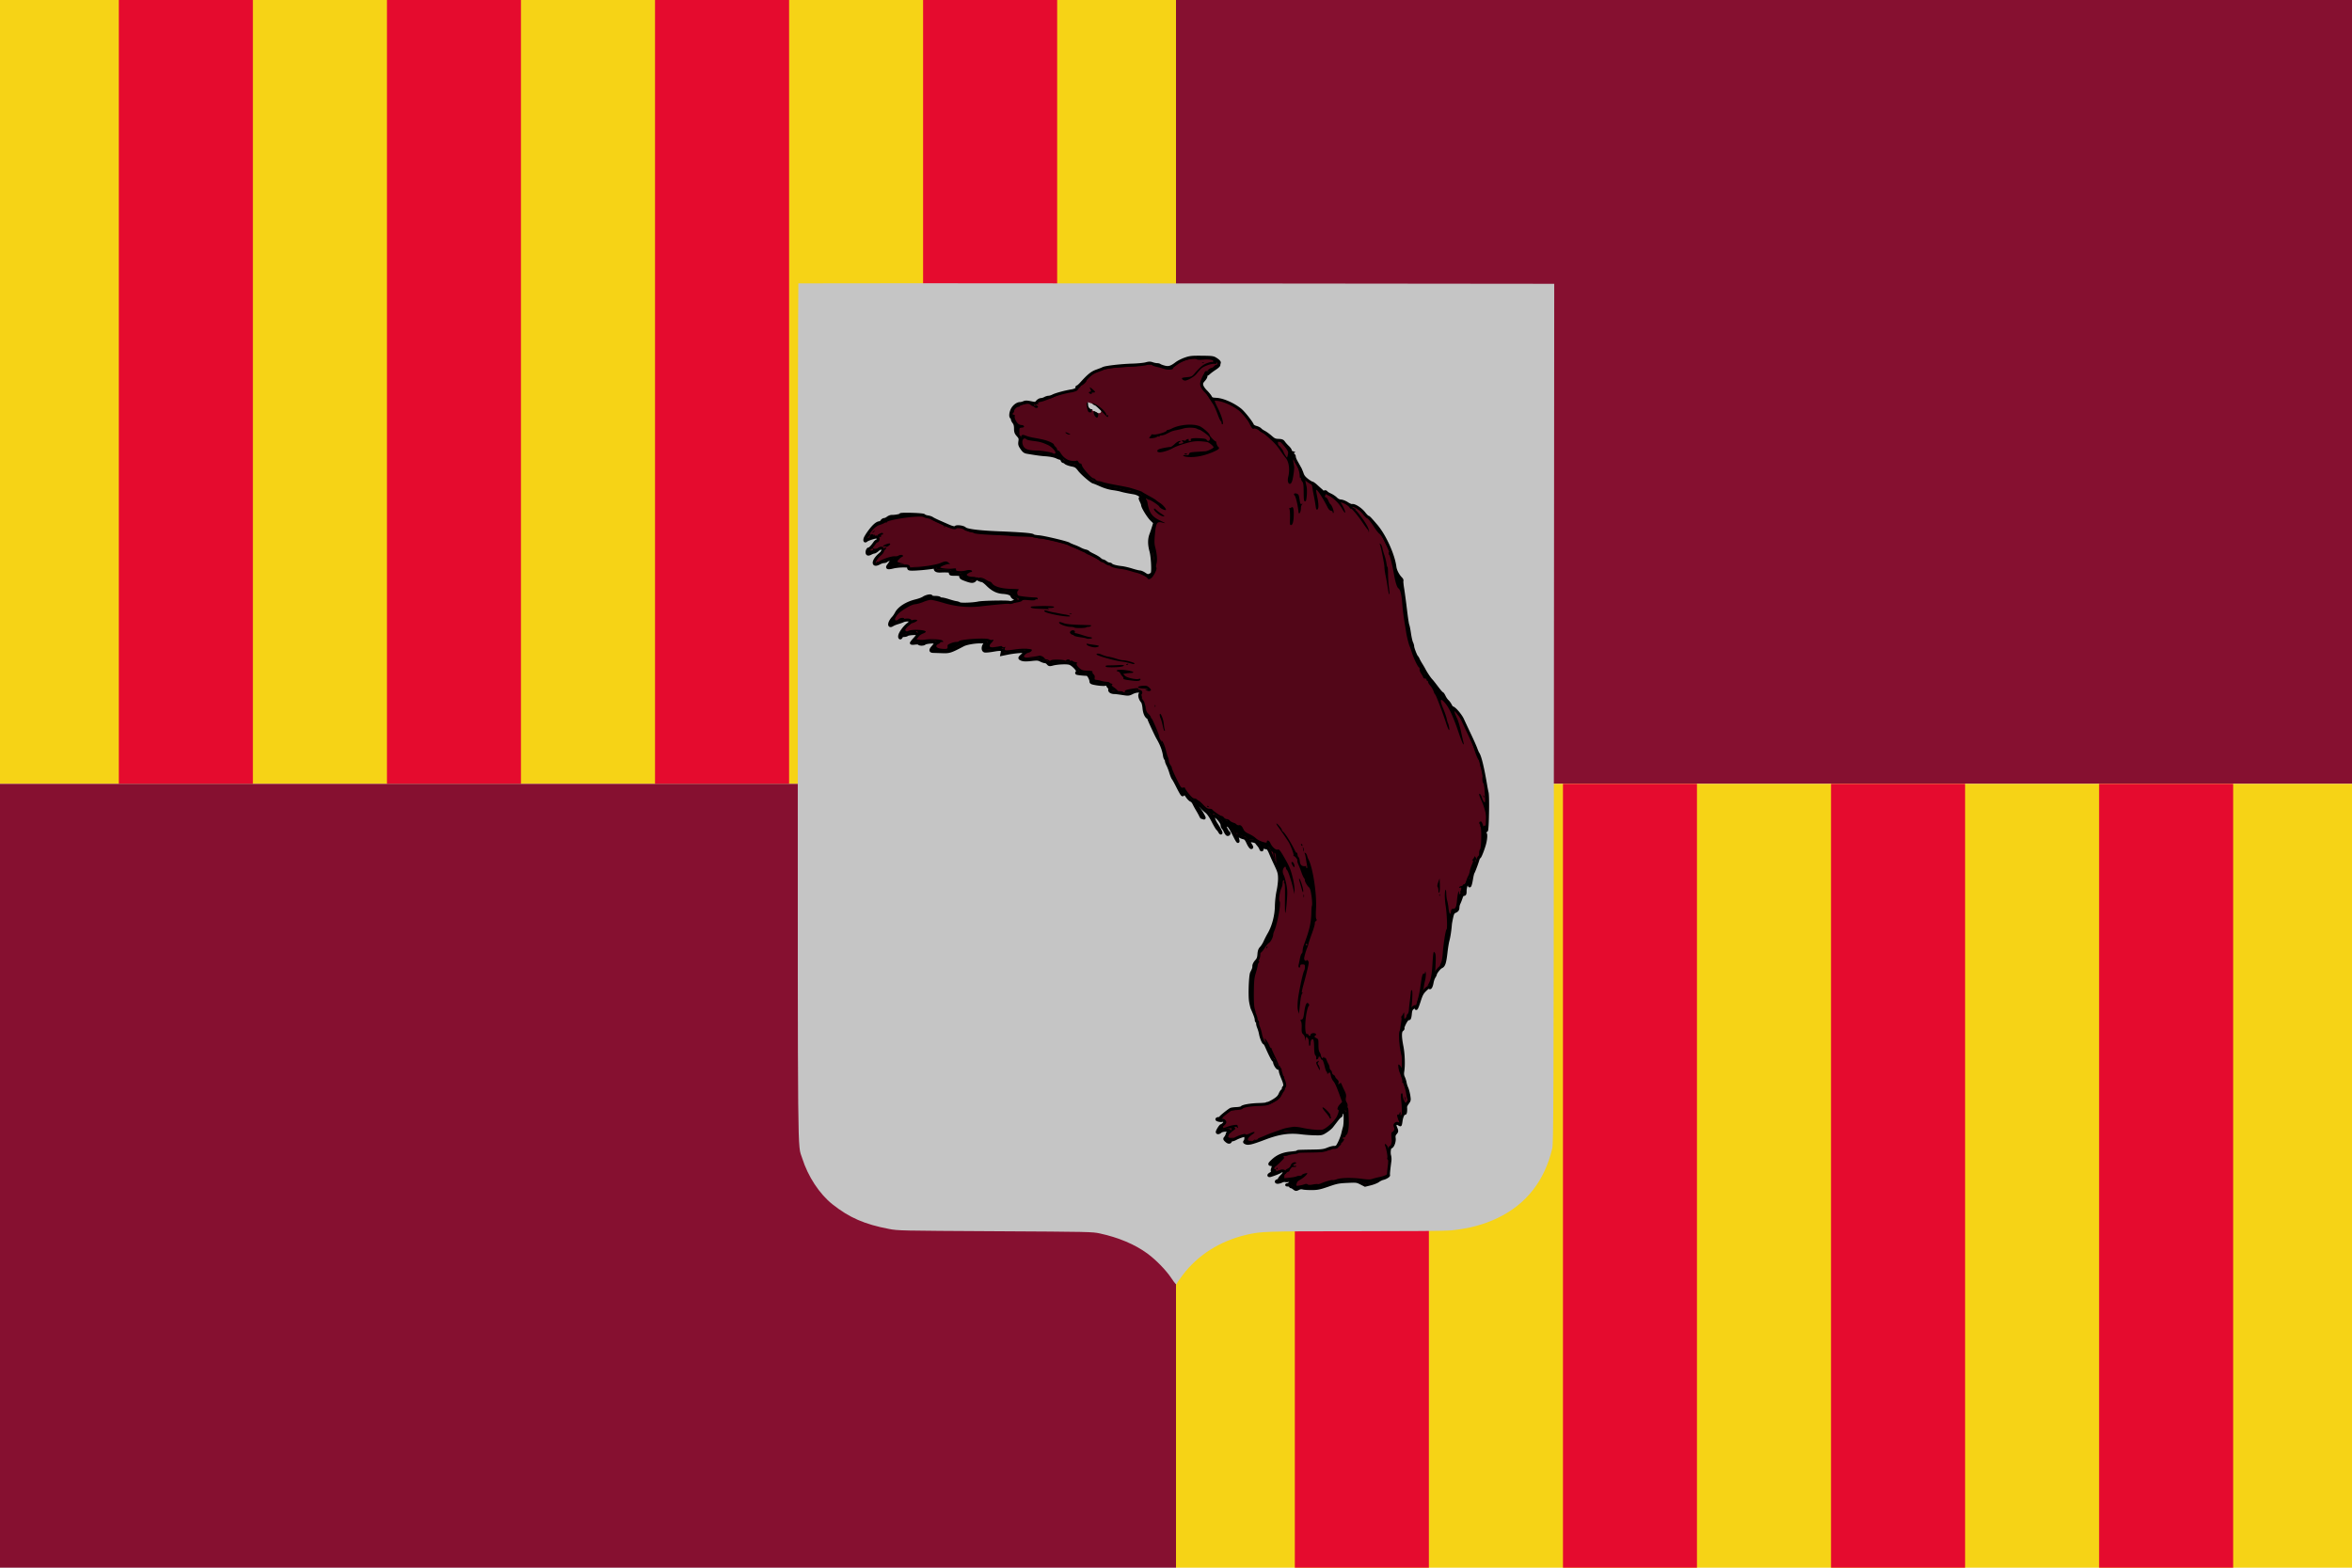
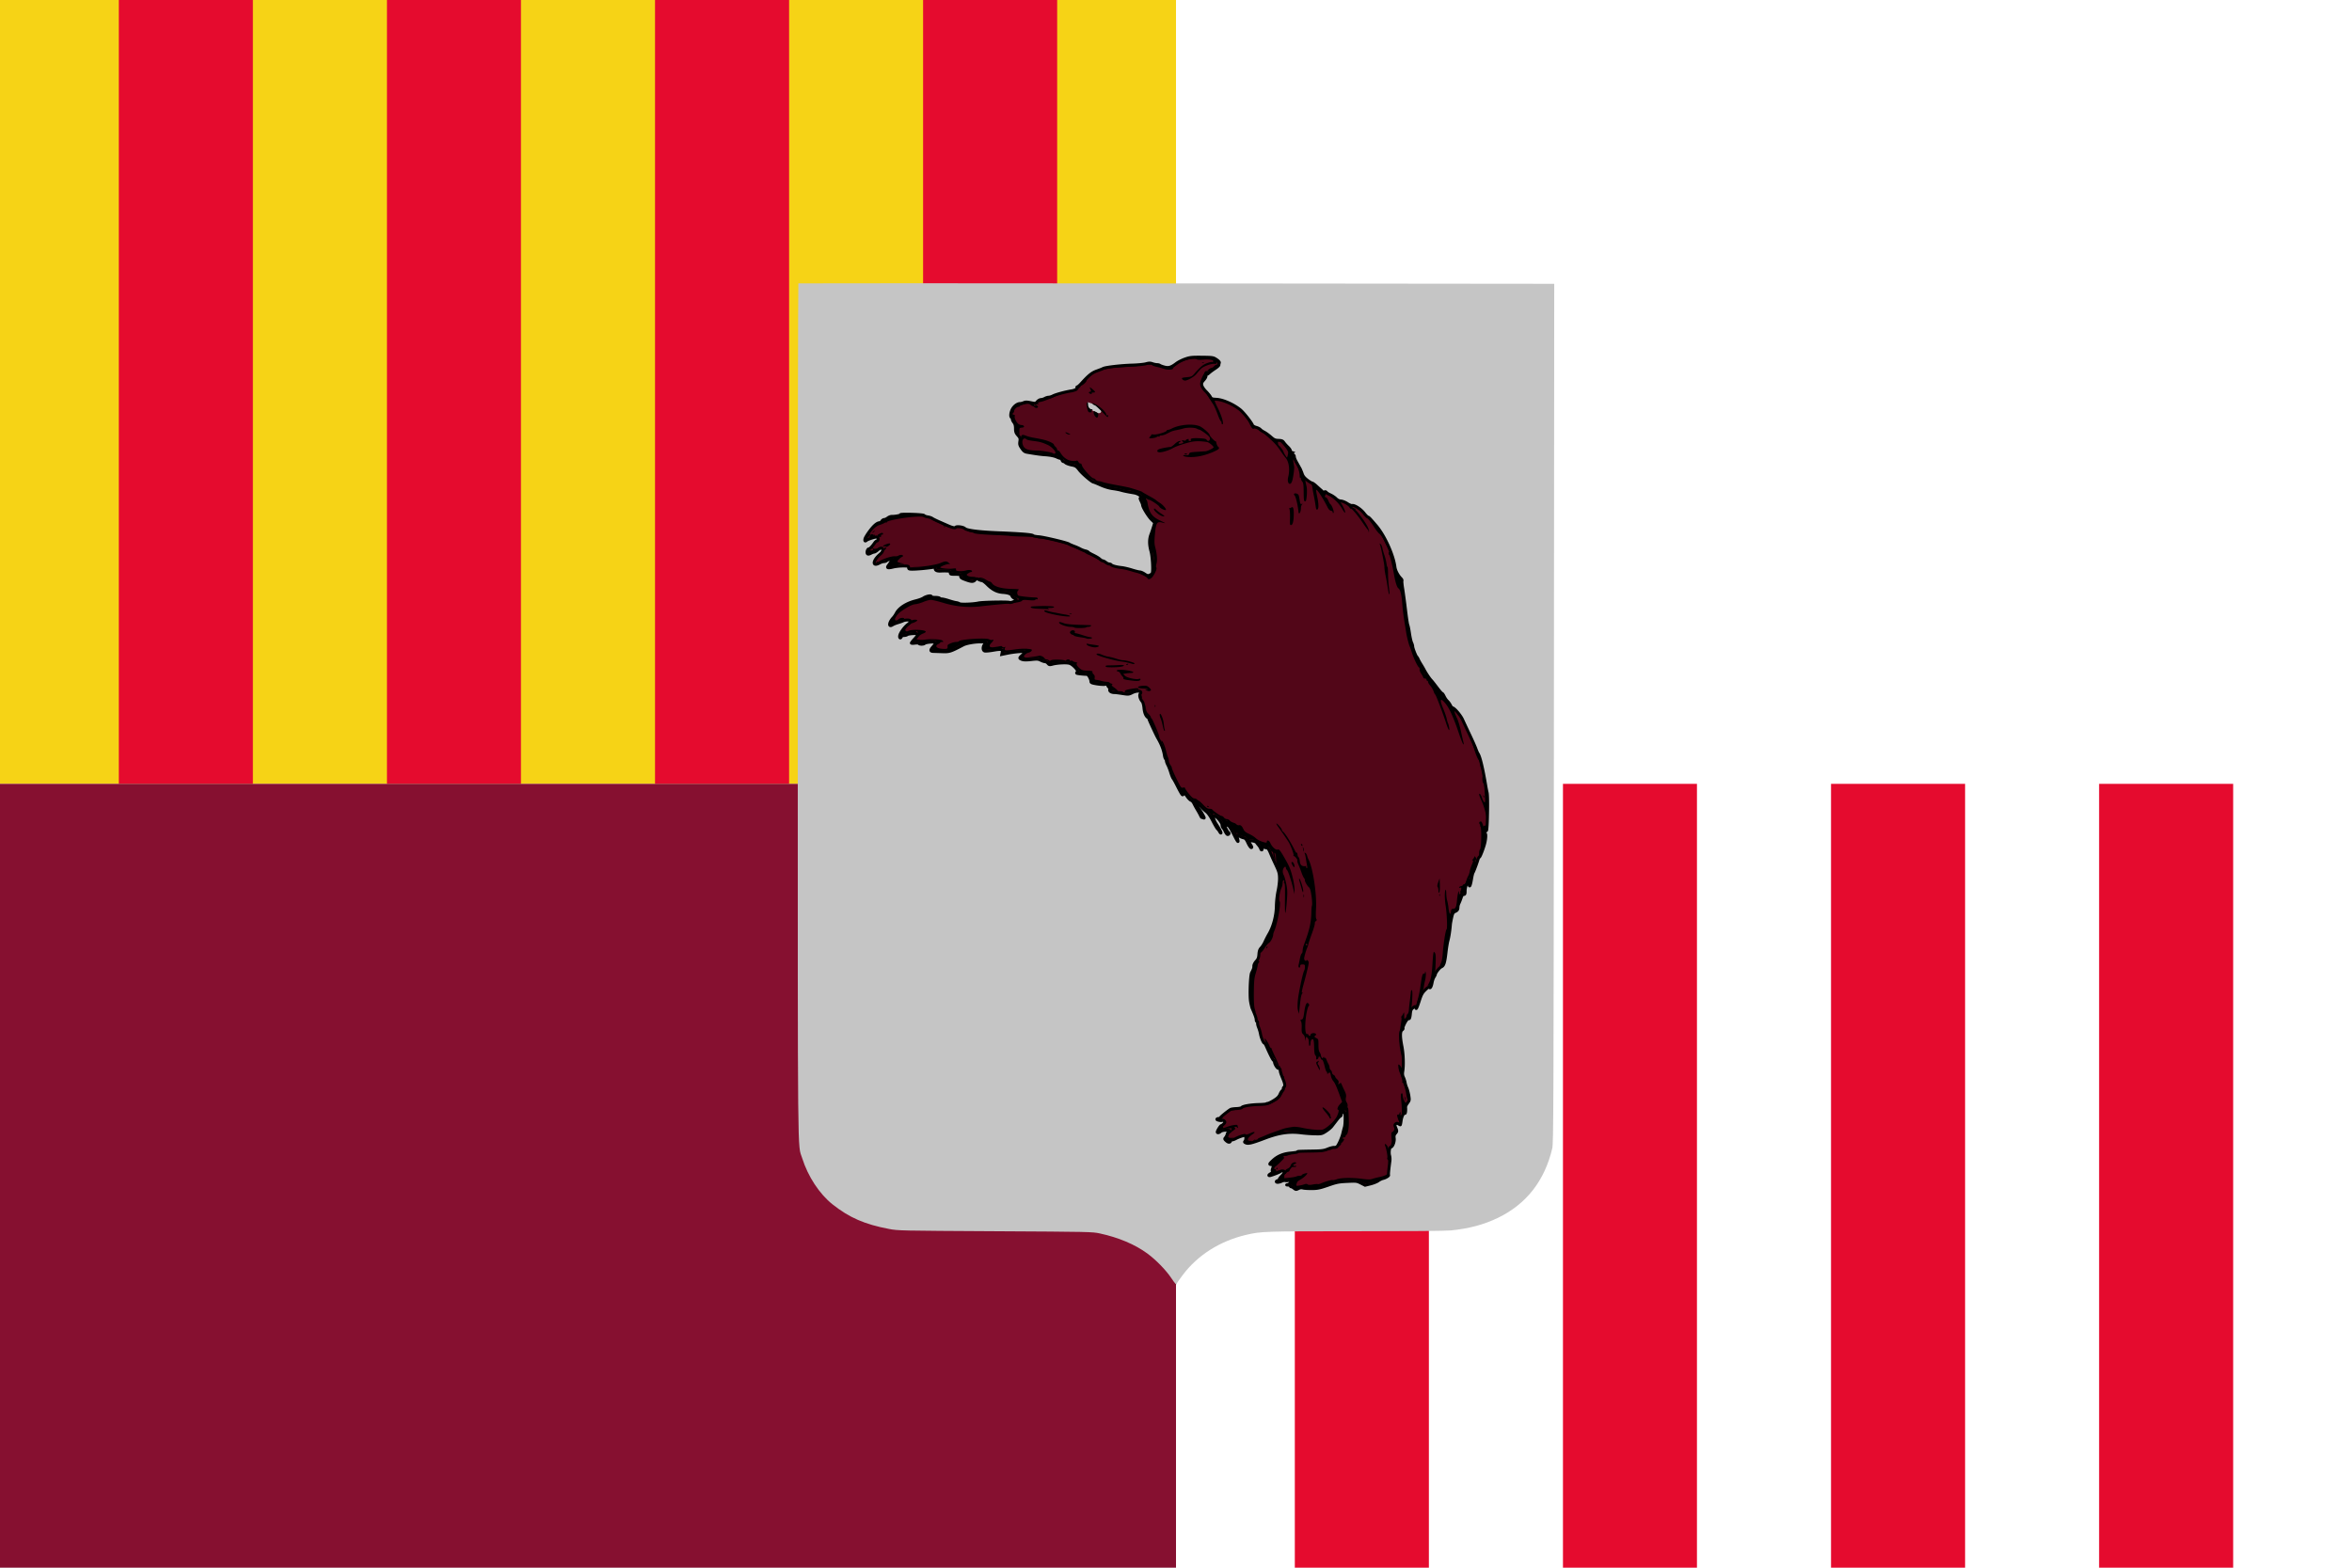
<svg xmlns="http://www.w3.org/2000/svg" version="1.0" width="540" height="360">
-   <path style="font-size:12px;fill:#861030;fill-opacity:1;fill-rule:evenodd" d="M0 0h270v180H0z" transform="matrix(-1 0 0 1 540 0)" />
  <path style="font-size:12px;fill:#f6d316;fill-opacity:1;fill-rule:evenodd" d="M-757.816-181.992h540v360h-540z" transform="matrix(-.5 0 0 .5 -108.908 90.996)" />
  <path d="M-703.25-182v360h61.563v-360h-61.563zm123.094 0v360h61.562v-360h-61.562zm123.125 0v360h61.531v-360h-61.531zm123.094 0v360h61.562v-360h-61.563z" style="font-size:12px;fill:#e50b2e;fill-opacity:1;fill-rule:evenodd" transform="matrix(-.5 0 0 .5 -108.908 90.996)" />
  <path style="font-size:12px;fill:#861030;fill-opacity:1;fill-rule:evenodd" d="M270 180h270v180H270z" transform="matrix(-1 0 0 1 540 0)" />
-   <path style="font-size:12px;fill:#f6d316;fill-opacity:1;fill-rule:evenodd" d="M-757.816-181.992h540v360h-540z" transform="matrix(-.5 0 0 .5 161.092 270.996)" />
  <path d="M-703.25-182v360h61.563v-360h-61.563zm123.094 0v360h61.562v-360h-61.562zm123.125 0v360h61.531v-360h-61.531zm123.094 0v360h61.562v-360h-61.563z" style="font-size:12px;fill:#e50b2e;fill-opacity:1;fill-rule:evenodd" transform="matrix(-.5 0 0 .5 161.092 270.996)" />
  <path d="M270.17 294.788c0-.096.615-.99 1.365-1.986 3.461-4.594 8.56-7.822 14.597-9.238 3.392-.795 4.185-.821 25.107-.822 12.612 0 20.698-.071 21.89-.192 4.192-.424 7.594-1.337 10.827-2.906 6.496-3.152 10.685-8.518 12.426-15.92.29-1.235.316-7.791.384-99.936l.074-98.615-86.703-.087c-47.686-.048-86.764-.054-86.84-.013-.075.04-.136 44.17-.135 98.064 0 106.966-.075 99.38 1.016 102.832 1.327 4.2 3.96 8.209 6.957 10.59 3.844 3.055 7.38 4.594 13.003 5.66 2.059.39 2.51.4 24.352.52 21.763.12 22.293.132 24.041.51 4.285.93 8.08 2.533 10.896 4.607 1.984 1.46 4.25 3.786 5.492 5.637.915 1.364 1.252 1.712 1.252 1.295z" style="fill:#c5c5c5;fill-opacity:1;stroke:none;display:inline" />
  <path d="M297.097 272.875c-.244-.192-.533-.348-.642-.348-.11 0-.2-.083-.2-.183 0-.1-.225-.193-.501-.207-.43-.021-.443-.036-.091-.104.225-.044.41-.142.41-.22 0-.077.218-.24.484-.36.368-.168.433-.272.27-.434-.159-.159-.348-.16-.755-.008-.298.113-.713.16-.921.106-.208-.054-.558-.012-.777.093-.628.302-1.21.386-1.329.192-.06-.097.063-.222.273-.277.211-.056.384-.19.384-.3 0-.109.296-.502.659-.874.363-.371.604-.765.536-.874-.147-.239-.69-.262-.93-.039-.194.178-2.186.935-2.461.935-.39 0-.13-.294.55-.62.397-.19.673-.425.614-.521-.063-.102-.171-.074-.258.067-.253.41-.438-.005-.239-.533.239-.632.135-.947-.31-.947-.508 0-.438-.17.382-.935 1.098-1.024 2.392-1.557 4.147-1.71.828-.07 1.505-.186 1.505-.256 0-.135.115-.141 3.648-.2 1.897-.032 2.449-.108 3.284-.453.551-.228 1.207-.397 1.457-.376.25.02.552-.06.671-.179.373-.373 1.11-2.048 1.343-3.05a26.69 26.69 0 0 1 .364-1.415c.21-.676.226-3.465.019-3.465-.424 0-.753.247-.753.566 0 .19-.075.346-.167.346-.092 0-.498.43-.903.957l-1.108 1.44c-.205.266-.804.762-1.332 1.103-.927.6-1.015.619-2.601.582a32.939 32.939 0 0 1-2.919-.208c-2.833-.378-5.21-.041-8.477 1.2-2.854 1.083-3.777 1.323-4.31 1.12-.377-.143-.446-.24-.285-.4.254-.254.283-1.169.042-1.318-.178-.11-1.4.294-2.23.737-.265.143-.605.26-.755.26-.15 0-.319.122-.376.273-.147.382-.523.34-1.006-.11-.368-.342-.382-.415-.14-.684.149-.165.327-.527.396-.802.07-.276.24-.502.38-.502.426 0 .281-.363-.157-.392-.827-.056-1.512.066-1.793.317-.329.294-.715.34-.715.085 0-.28.752-1.47.93-1.47.09 0 .334-.169.541-.376.306-.306.335-.428.153-.647-.123-.148-.334-.227-.47-.175-.354.136-1.35-.093-1.232-.283.055-.088.258-.16.453-.16s.354-.076.354-.17c0-.145 1.624-1.47 2.343-1.911.135-.083.737-.169 1.34-.191.603-.023 1.153-.138 1.227-.257.192-.31 2.037-.628 3.9-.672.882-.02 1.655-.089 1.717-.151.063-.063.231-.114.375-.114s.757-.305 1.362-.679c.853-.527 1.175-.854 1.434-1.46.184-.428.42-.78.524-.78.104 0 .189-.159.189-.353 0-.195.082-.405.182-.467.277-.171.22-.752-.165-1.7-.632-1.555-.667-1.663-.72-2.268a.361.361 0 0 0-.358-.319c-.33 0-.946-1.014-.946-1.557 0-.147-.077-.267-.17-.267-.153 0-.808-1.275-1.712-3.329-.165-.376-.372-.684-.458-.684-.218 0-.723-1.214-.874-2.098a8.234 8.234 0 0 0-.426-1.459c-.167-.401-.271-.873-.233-1.049.038-.175-.019-.32-.126-.32-.108 0-.196-.194-.196-.432 0-.374-.283-1.168-.918-2.577-.09-.2-.258-.898-.373-1.55-.24-1.37-.073-6.027.239-6.638.454-.889.504-1.042.504-1.528 0-.31.214-.742.548-1.108.44-.48.562-.8.62-1.607.055-.77.181-1.122.537-1.493.256-.268.642-.888.86-1.379.216-.49.616-1.27.887-1.732 1.037-1.77 1.69-4.223 1.726-6.496.017-1.025.187-2.543.39-3.466.197-.903.348-2.22.334-2.928-.022-1.12-.131-1.51-.845-3.01a71.958 71.958 0 0 1-1.264-2.803c-.304-.74-.555-1.095-.796-1.125a5.82 5.82 0 0 1-.79-.18c-.387-.119-.427-.087-.337.259.126.482-.16.529-.312.05-.06-.189-.278-.537-.484-.775a6.6 6.6 0 0 1-.497-.633c-.066-.11-.47-.255-.896-.321-.898-.14-.959 0-.395.91.29.47.319.615.123.615-.141 0-.48-.483-.752-1.073-.417-.904-.586-1.091-1.069-1.188-.315-.063-.723-.25-.906-.415-.468-.424-.617-.17-.393.67.262.981.026.767-.655-.594-.895-1.787-1.36-2.506-1.62-2.507-.157 0-.2-.127-.124-.365.09-.285.033-.365-.262-.365-.27 0-.377.117-.377.413 0 .44.652 1.788.959 1.983.248.158 0 .528-.283.42-.123-.047-.341-.351-.484-.676-.143-.324-.368-.698-.5-.83-.131-.133-.239-.437-.239-.675 0-.574-1.298-2.094-1.788-2.094-.383 0-.163.903.454 1.864.765 1.192 1.183 1.996 1.086 2.093-.048.048-.19-.105-.314-.34-.125-.234-.333-.507-.463-.608-.13-.1-.614-.92-1.077-1.824-.546-1.067-1.065-1.813-1.482-2.13a9.953 9.953 0 0 1-1.232-1.171c-.34-.395-.678-.629-.797-.555-.216.133-.112.593.222.977.4.461.57.715.996 1.497.373.683.392.787.122.683a2.079 2.079 0 0 0-.398-.122c-.044 0-.161-.184-.26-.41-.099-.226-.426-.82-.727-1.322a20.476 20.476 0 0 1-.816-1.492c-.148-.319-.434-.632-.636-.696-.203-.064-.622-.486-.932-.937-.501-.728-.59-.786-.788-.516-.203.278-.248.267-.506-.128-.156-.238-.591-1.047-.967-1.798-.375-.75-.785-1.488-.911-1.639-.126-.15-.378-.766-.56-1.368-.181-.602-.48-1.38-.662-1.73-.183-.35-.333-.764-.333-.921a.756.756 0 0 0-.181-.467c-.1-.1-.218-.424-.261-.72-.197-1.34-.687-2.637-1.547-4.097-.36-.612-2.024-4.198-2.024-4.363 0-.098-.104-.244-.232-.325-.484-.303-.81-1.097-.91-2.211-.059-.664-.224-1.288-.39-1.471-.48-.53-.73-1.446-.478-1.75.582-.7-.668-.866-1.873-.248-.727.372-.847.381-2.227.165-.803-.126-1.61-.226-1.794-.222-.665.015-1.192-.3-1.098-.659a.623.623 0 0 0-.197-.58c-.157-.13-.286-.357-.286-.503 0-.2-.135-.236-.544-.146-.3.066-1.161.02-1.915-.102-1.127-.182-1.372-.28-1.372-.555 0-.547-.593-1.622-.9-1.63-.944-.024-2.26-.173-2.354-.267-.06-.06.003-.18.141-.265.387-.24-1.003-1.779-1.812-2.006-.718-.202-2.82-.096-3.915.198-.645.173-.756.152-1.032-.189-.17-.21-.464-.382-.653-.382-.188 0-.635-.15-.993-.332-.565-.288-.846-.31-2.143-.164-1.466.164-2.048.116-2.555-.214-.2-.13-.114-.289.41-.75.367-.321.666-.67.666-.774 0-.234-2.29-.066-4.077.3l-1.25.255.101-.51c.138-.69-.236-.766-2.121-.434-.825.145-1.67.222-1.88.17-.525-.128-.511-1.066.025-1.645.451-.486.513-.46-1.104-.454-1.356.006-3.18.339-3.882.708-2.885 1.516-3.173 1.61-4.783 1.55-.852-.03-1.77-.06-2.04-.065-.763-.013-.782-.329-.066-1.121.363-.402.604-.82.537-.929-.147-.238-2.243-.06-2.518.215-.233.233-1.147.235-1.29.004-.063-.101-.463-.13-.924-.067-.447.061-.813.048-.813-.03 0-.077.329-.497.73-.932 1.038-1.126.978-1.308-.4-1.23-.622.035-1.213.146-1.314.247-.1.1-.415.183-.7.183-.29 0-.562.12-.62.274-.192.497-.481.293-.37-.261.132-.663 1.11-1.992 1.897-2.581.761-.569.706-.99-.129-.99-.345 0-.795.086-1 .19-.206.104-.743.296-1.194.426-.452.13-1.015.36-1.251.512-.947.605-.808-.601.191-1.657.199-.21.51-.67.691-1.02.635-1.23 2.398-2.354 4.478-2.855.7-.17 1.497-.463 1.772-.653.604-.418 1.78-.647 1.78-.347 0 .126.352.206.901.206.496 0 .952.082 1.014.183.062.1.3.182.528.182.228 0 .941.173 1.584.384.643.21 1.404.413 1.691.45.288.036.617.144.733.24.261.217 3.187.115 4.368-.152.939-.213 6.89-.317 7.198-.127.237.147 1.5-.375 1.5-.62 0-.101-.197-.26-.44-.351-.242-.093-.49-.328-.553-.524-.144-.453-.835-.715-2.125-.805-1.28-.089-2.362-.642-3.52-1.799-.49-.49-1.024-.892-1.185-.893-.162 0-.523-.12-.803-.266-.466-.243-.535-.235-.816.092-.378.442-.802.45-1.965.036-1.19-.424-1.361-.544-1.361-.966 0-.314-.134-.354-1.186-.354-1.064 0-1.185-.037-1.185-.365 0-.302-.133-.37-.776-.398a13.8 13.8 0 0 0-1.322.008c-.896.067-1.368-.122-1.368-.549 0-.351-.069-.374-.775-.26-1.174.188-3.592.395-4.515.387-.696-.007-.82-.063-.82-.373 0-.33-.123-.365-1.278-.365-.702 0-1.75.116-2.327.258-1.125.276-1.442.184-1.084-.312.506-.7.947-1.413.948-1.529.002-.166-1.111.16-1.346.394-.102.103-.372.186-.6.186-.227 0-.683.148-1.012.328-1.698.931-1.567-.583.177-2.05.367-.31.593-.667.593-.94 0-.585-.512-.578-1.203.017-.292.25-.637.456-.767.456s-.489.13-.796.29c-.378.194-.62.228-.744.104-.25-.25-.013-1.124.305-1.124.24 0 .77-.553 1.375-1.433.148-.215.374-.39.502-.39s.233-.206.233-.457c0-.32-.1-.456-.332-.456-.416 0-2.07.542-2.304.754-.327.299-.472.158-.352-.343.066-.276.576-1.103 1.134-1.838.945-1.246 1.687-1.856 2.257-1.856.132 0 .342-.164.467-.365.125-.2.38-.365.566-.365.187 0 .548-.164.802-.364.255-.2.656-.36.891-.355.826.017 2.153-.241 2.055-.4-.056-.09 1.07-.126 2.583-.083 1.703.05 2.727.152 2.808.281.069.113.447.254.84.314.394.06.839.206.99.324.15.119.888.485 1.64.815.753.33 1.646.723 1.984.874.993.443 1.65.59 1.77.397.193-.313 1.762-.119 2.147.267.429.429 3.265.791 7.507.96 5.463.217 7.984.423 8.141.666.064.098.638.214 1.277.259 1.19.082 6.58 1.365 6.967 1.657.118.09.625.314 1.126.498.502.185 1.164.477 1.472.648.308.172.82.37 1.138.44.318.07.624.2.68.29.055.09.446.332.868.537 1.042.508 1.524.799 1.92 1.158.185.166.44.303.566.303.127 0 .44.164.694.364.255.201.612.365.794.365.18 0 .378.08.439.178.14.228 1.25.526 2.392.642.492.05 1.55.297 2.353.548.803.25 1.633.456 1.845.456.211 0 .695.21 1.074.468.604.41.753.441 1.205.254.284-.117.545-.348.58-.513.182-.838-.011-3.877-.314-4.951-.42-1.492-.43-2.777-.029-3.83.172-.452.443-1.254.602-1.783l.289-.96-.715-.681c-.713-.679-2.074-2.886-2.074-3.363 0-.138-.155-.555-.345-.928-.19-.372-.272-.677-.183-.677.09 0 .163-.12.163-.269 0-.306-.845-.791-1.593-.915-1.41-.233-2.514-.46-3.031-.623-.316-.1-1.163-.26-1.882-.356-.799-.106-1.872-.429-2.759-.83-.798-.36-1.524-.656-1.611-.657-.362-.004-2.583-1.894-3.27-2.782-.672-.87-.833-.974-1.789-1.165-.577-.115-1.195-.34-1.373-.501-.178-.161-.414-.293-.525-.293-.11 0-.253-.164-.317-.364-.063-.201-.22-.365-.349-.365-.128 0-.471-.117-.763-.26-.602-.294-1.574-.486-2.9-.57-.82-.054-1.917-.206-3.974-.554-.548-.093-.802-.28-1.242-.92-.477-.694-.536-.908-.436-1.58.104-.69.055-.846-.442-1.41-.467-.53-.56-.789-.562-1.568-.002-.653-.112-1.072-.368-1.397-.2-.255-.364-.59-.364-.743 0-.154-.082-.33-.183-.392-.287-.178-.214-1.056.15-1.803.368-.757 1.186-1.387 1.803-1.388.22-.001.615-.1.877-.218.37-.169.723-.166 1.588.013 1.096.226 1.117.223 1.515-.24.221-.258.599-.472.838-.475.239-.004.64-.124.89-.267.251-.144.645-.264.876-.267.23-.004.682-.144 1.003-.312.628-.328 2.787-.914 4.172-1.133.888-.14 1.496-.494 1.324-.771-.055-.09-.014-.162.091-.162s.5-.342.878-.76c1.699-1.882 2.456-2.493 3.575-2.887.618-.218 1.278-.478 1.467-.58.534-.287 4.09-.7 6.646-.772 1.273-.036 2.703-.174 3.178-.307.687-.191.99-.196 1.473-.021.334.12.81.22 1.06.22.248 0 .53.07.625.155.095.085.562.26 1.037.388 1.014.272 1.58.104 2.82-.838.421-.32 1.324-.774 2.007-1.01 1.095-.378 1.543-.425 3.817-.4 2.485.026 2.604.045 3.337.53.481.319.725.6.662.763-.055.142-.1.367-.1.498 0 .132-.401.498-.892.813-.49.314-1.106.77-1.368 1.013-.335.31-.476.363-.476.176 0-.145-.068-.265-.15-.265-.084 0-.117.235-.075.522.058.393-.067.685-.503 1.182-.49.558-.56.75-.451 1.243.072.328.47.92.914 1.358.432.426.904 1 1.048 1.274.235.45.373.505 1.4.56 1.493.082 3.874 1.13 5.452 2.4.762.612 2.573 2.89 2.812 3.536.063.17.437.397.832.503.395.107.825.322.955.48.13.156.53.435.888.618.357.183 1.04.676 1.516 1.096.748.659.99.767 1.776.795.747.027.966.115 1.218.487.168.25.58.712.914 1.026.334.315.607.696.607.847 0 .152.123.323.274.38a.45.45 0 0 1 .274.385c0 .153.082.279.182.279.1 0 .182.162.182.36 0 .197.174.669.386 1.048.212.38.569 1.018.792 1.42.224.4.512 1.057.64 1.459.162.513.495.932 1.119 1.413.488.377.992.684 1.12.684.127 0 .568.308.978.684.41.377.903.816 1.094.976.19.16.454.447.584.638.201.295.222.3.142.028-.101-.344.336-.456.533-.136.063.1.461.341.886.535.425.193 1.002.58 1.282.861.332.332.73.524 1.143.55.349.022 1 .283 1.447.58.447.296.957.5 1.133.455.523-.137 1.992.815 2.726 1.768.377.49.78.893.893.897.187.007.444.273 1.882 1.95 1.949 2.27 3.97 6.72 4.32 9.509.105.829.695 1.958 1.387 2.651.181.182.282.406.225.499-.057.093.02.93.173 1.859.152.93.444 3.114.65 4.855.206 1.74.442 3.3.525 3.465.083.166.259 1.04.39 1.943.132.903.35 1.864.485 2.134.134.271.245.65.245.843 0 .39.728 2.26.937 2.408.074.052.222.298.33.547.108.249.402.78.653 1.182.251.402.541.894.644 1.095.407.793 1.235 2.05 1.631 2.477.305.329.47.537 1.618 2.042.439.574.866 1.044.95 1.044.083 0 .294.308.47.684.175.376.498.848.717 1.05.22.2.534.63.698.957.165.326.365.593.445.593.44 0 1.882 1.666 2.366 2.736a273.29 273.29 0 0 0 1.622 3.466c.597 1.254 1.236 2.69 1.42 3.192.186.501.397.994.471 1.094.473.642 1.115 3.293 1.811 7.479.084.502.224 1.2.312 1.55.087.352.132 2.116.098 3.922-.053 2.892-.087 3.654-.202 4.606-.015.126-.11.228-.213.228-.11 0-.137-.197-.066-.48.092-.363.06-.459-.133-.395-.14.047-.245.18-.235.298.01.117.03.464.045.77.016.32.105.51.21.446.246-.152.234.958-.02 2.05-.28 1.188-1.1 3.33-1.277 3.33-.08 0-.225.268-.323.594-.285.952-.97 2.765-1.12 2.964-.075.1-.233.759-.35 1.464-.28 1.692-.548 2.118-.568.907-.013-.801-.037-.856-.2-.456-.101.25-.3.689-.443.973-.143.284-.26.879-.26 1.322 0 .661-.06.806-.335.806-.234 0-.412.235-.587.775-.138.427-.356.98-.484 1.232a2.45 2.45 0 0 0-.237.912c-.005.57-.15.775-.732 1.03-.373.163-.51.422-.717 1.364-.14.64-.269 1.327-.284 1.527-.104 1.361-.33 2.87-.546 3.649-.14.501-.346 1.733-.458 2.736-.28 2.49-.488 3.137-1.098 3.407-.433.191-1.353 1.37-1.366 1.75-.003.073-.137.338-.3.589-.16.25-.35.783-.421 1.182-.17.963-.453 1.495-.638 1.196-.098-.157-.383.012-.955.569-.705.685-.9 1.051-1.432 2.708-.385 1.197-.64 1.761-.68 1.504-.078-.496-.18-.504-.765-.054-.363.28-.472.558-.547 1.41-.052.584-.177 1.048-.277 1.031-.1-.016-.292.06-.425.171-.363.302-1.128 1.894-.981 2.041.07.07-.031.245-.227.388-.454.332-.458 1.535-.011 3.815.33 1.683.415 4.32.184 5.703-.092.553-.047.951.154 1.376.156.33.332.882.39 1.229.06.346.232.899.386 1.228.153.329.358 1.096.456 1.706.17 1.05.154 1.142-.295 1.73-.26.342-.46.765-.442.939.074.73-.022 1.517-.173 1.424-.276-.171-.725.722-.855 1.7-.068.513-.155.932-.194.932-.038 0-.226-.097-.418-.217-.27-.169-.408-.166-.622.01-.24.2-.242.306-.014.85.332.797.328.864-.087 1.343-.263.303-.323.575-.249 1.129.104.772-.381 1.993-.79 1.993-.291 0-.466 1.274-.27 1.959.09.311.126.84.081 1.173-.286 2.145-.386 3.177-.317 3.29.11.178-.641.64-1.3.8-.302.072-.794.315-1.095.538-.301.223-1.098.541-1.771.707l-1.225.302-.963-.489c-.931-.471-1.039-.484-3.154-.383-1.95.093-2.43.188-4.379.868-1.878.654-2.41.765-3.74.775-.852.007-1.77-.052-2.04-.131-.328-.097-.674-.053-1.045.132-.51.255-.59.25-.998-.072z" style="fill:#520618;fill-opacity:1;display:inline" />
  <path d="M199.645 123.018c.333-.457.333-.467 0-.402-.187.036-.342.146-.344.245a.985.985 0 0 1-.147.408c-.275.433.151.215.491-.251zM200.855 122.95c0-.1-.087-.183-.194-.183-.106 0-.142.082-.08.183.062.1.149.182.193.182.044 0 .08-.082.08-.182z" style="fill:#000;display:inline" />
  <path d="M249.735 92.358c2.06.602 2.427 1.045 3.124 1.756 0 0 .147 1.252-1.209.57-1.199-.603-2.412-1.134-1.915-2.326z" style="fill:#c5c5c5;fill-opacity:1;stroke:none;display:inline" />
  <path d="M297.237 272.645c-.126-.153-.314-.278-.416-.278-.102 0-.289-.141-.415-.314-.198-.27-.155-.36.308-.641.296-.18.487-.41.425-.51-.119-.192-2.241-.12-2.948.1-.334.105-.383.066-.302-.243.053-.202.293-.552.535-.78l.439-.411v.985l1.23-.12c.678-.067 1.37-.193 1.54-.28.168-.086.517-.157.775-.157.257 0 .468-.068.468-.152 0-.083.287-.24.638-.348.351-.107.636-.142.633-.076-.012.239-.647.868-1.271 1.262a62.82 62.82 0 0 0-.852.544c-.118.078-.27.363-.337.633-.12.48-.108.489.578.393a6.827 6.827 0 0 0 1.204-.287c.357-.135.573-.13.748.016.177.146.521.152 1.205.023.527-.1 1.026-.14 1.109-.089.082.052.423-.025.756-.17.974-.424 2.522-.857 2.69-.753.086.053.514-.035.95-.194.965-.353 3.56-.389 5.915-.083 1.17.152 1.788.158 2.15.02.279-.105 1.088-.313 1.799-.461.71-.148 1.443-.407 1.63-.576.284-.258.337-.263.337-.033 0 .294-.725.696-1.257.696-.18 0-.514.16-.74.357-.369.32-1.263.646-2.804 1.022-.38.093-.778-.008-1.516-.38-.978-.495-1.053-.504-3.156-.391-1.753.094-2.424.216-3.592.654-2.49.932-4.221 1.337-5.155 1.206-1.307-.183-2.265-.2-2.685-.046-.26.094-.46.05-.616-.138zm-2.182-3.47c-.002-.44.114-.601.587-.82.324-.151.619-.437.656-.635.08-.429.538-.811.982-.82.446-.007.4.296-.064.417-.227.06-.331.185-.255.308.07.114.242.163.383.109.14-.054.255-.018.255.079 0 .147-.288.206-.827.17-.16-.01-.553.439-.683.782-.066.175-.216.319-.334.319-.117 0-.323.144-.456.32-.219.287-.242.265-.244-.229zm-2.29-.094c.401-.194.853-.351 1.003-.35.39.004-.528.463-1.185.594-.48.095-.458.065.182-.244zm-.331-1.137c.087-.606.054-.684-.287-.684-.212 0-.385-.04-.385-.09 0-.383 1.736-1.736 2.562-1.996.493-.155 1.87-.407 3.001-.55.638-.082.597-.05-.328.252-.582.19-1.198.406-1.368.48-.17.075-.454.118-.63.096-.175-.022-.319.048-.319.155 0 .106.084.193.187.193s-.316.493-.931 1.095-1.186 1.094-1.268 1.094c-.083 0-.191.144-.241.32-.05.175-.048.01.007-.365zm.605.41c0-.1.087-.182.193-.182.106 0 .142.082.08.182-.062.1-.149.183-.193.183-.044 0-.08-.082-.08-.183zm25.72-1.529c0-.25-.079-.504-.175-.564-.096-.059-.126-.235-.066-.39.11-.285-.202-1.995-.503-2.761-.227-.579.114-.523.511.084.178.272.334.785.346 1.14.013.355.085 1.106.16 1.67.094.698.072 1.064-.068 1.15-.132.082-.206-.037-.206-.329zm-17.827-2.449c-.122-.078.37-.127 1.095-.109 1.333.034 2.123-.11 3.17-.58.815-.366 1.113-.33.688.084-.193.187-.404.311-.469.274-.064-.036-.464.056-.89.206-.808.286-3.21.369-3.594.125zm6.367-1.448c.15-.176.37-.569.49-.873.136-.345.35-.554.563-.554.29 0 .313.059.147.371a2.174 2.174 0 0 1-.487.594c-.16.122-.222.225-.14.228.239.01-.372.553-.62.553-.159 0-.145-.094.047-.32zm12.122-.274c.077-.226.123-.575.102-.775-.117-1.096-.11-1.829.017-1.864.35-.095.678-.615.686-1.087l.009-.515.235.547c.205.478.192.606-.105 1.01-.25.34-.32.686-.267 1.32.048.577-.01.926-.178 1.065-.137.114-.249.32-.249.458s-.087.251-.194.251c-.122 0-.143-.153-.055-.41zm-33.27-.44a.201.201 0 0 1-.1-.303c.072-.115.108-.477.08-.805-.03-.35.033-.595.153-.595.113 0 .53-.157.926-.349.788-.38 1.147-.222.491.218-1.31.88-1.589 1.582-.636 1.603.496.01.533.038.228.17-.411.176-.803.197-1.142.06zm-4.479-.472c-.288-.213-.282-.283.091-1.035.22-.444.434-.709.474-.587.04.121 0 .32-.091.442-.371.498-.153.77.59.738.685-.029.698-.02.224.152-.275.101-.501.259-.501.35 0 .24-.425.207-.787-.06zm6.077.156c0-.04.127-.12.283-.18.162-.062.235-.032.171.072-.107.173-.454.256-.454.108zm1.018-.269c-.056-.09.164-.26.489-.379a24.62 24.62 0 0 0 1.32-.54c.401-.18 1.263-.514 1.915-.742a193.7 193.7 0 0 0 1.824-.649c.633-.23 1.289-.37 2.586-.55.369-.051 1.272.04 2.007.201 1.83.404 4.132.612 4.762.431.288-.082.866-.445 1.285-.805.956-.824.917-.785 1.569-1.567.537-.643 1.046-2.173.723-2.173-.346 0-.139-.717.362-1.253l.525-.562-.411-1.145c-.829-2.306-1.223-3.192-1.633-3.67-.23-.268-.471-.815-.535-1.215-.122-.763-.259-.874-.623-.51-.17.17-.22.15-.22-.09 0-.171-.066-.31-.148-.31-.082 0-.294-.617-.472-1.369-.196-.834-.415-1.368-.56-1.368-.13 0-.279-.164-.331-.365-.108-.413-.495-.5-.495-.11 0 .14-.128.303-.286.363-.216.083-.271.01-.226-.3.032-.225-.054-.497-.193-.605-.177-.138-.263-.704-.289-1.905-.026-1.206-.106-1.731-.272-1.787-.308-.102-.551.299-.555.913-.002.27-.085.542-.185.604-.111.068-.183-.207-.183-.706 0-.536-.11-.929-.319-1.138-.304-.304-.325-.294-.434.215l-.115.534-.022-.585c-.013-.344-.185-.738-.415-.953-.337-.313-.388-.543-.355-1.572.024-.736-.048-1.31-.184-1.474-.182-.22-.153-.286.16-.368.329-.086.415-.331.616-1.75.256-1.805.594-2.426 1.01-1.856.133.18.167.374.077.43-.313.194-.728 2.116-.833 3.864-.104 1.712.082 2.85.43 2.635.09-.056.21.021.268.171.132.343.481.358.481.02 0-.139.172-.297.383-.352.655-.171 1.193.216.712.513-.3.186-.21.386.273.606.426.194.456.295.456 1.545 0 .893.09 1.454.268 1.69.147.196.272.478.277.628.005.151.089.397.188.548.16.243.2.243.359 0 .13-.2.18-.209.182-.035.002.131.085.188.186.126.1-.062.265.117.366.4.1.281.306.73.456.996.15.266.272.646.272.844 0 .198.123.462.274.587.15.125.273.379.273.563 0 .185.164.424.365.532.2.107.365.285.365.396 0 .11.2.385.444.612.324.3.414.528.333.842-.1.386-.08.404.199.176.344-.282.329-.29.594.345.105.25.379.843.609 1.315.316.65.388 1.02.294 1.52-.089.474-.039.791.177 1.12.166.253.26.616.21.806-.049.19-.023.387.059.438.124.077.166.702.226 3.374.025 1.124-.242 2.64-.49 2.779-.156.087-.284.272-.284.411 0 .142-.162.241-.369.226-.256-.02-.334-.114-.254-.308.306-.743.626-2.528.737-4.101.11-1.572.092-1.743-.19-1.743-.442 0-1.017.337-1.022.6-.002.121-.27.518-.593.88a19.596 19.596 0 0 0-1.184 1.515c-.328.47-1.018 1.117-1.535 1.438-.89.553-1.124.607-3.069.709-.25.013-1.194-.077-2.097-.2-3.143-.429-4.04-.454-4.718-.132-.345.164-.784.298-.975.298-.604 0-2.896.784-4.646 1.59-.069.032-.17-.017-.226-.107zm-6.09-2.077.091-.476-1.103.084c-.663.05-1.235.202-1.433.381-.475.43-.573.199-.196-.464.34-.598.781-.767.781-.3 0 .337-.097.345 1.142-.09.928-.327 2.141-.49 2.141-.289 0 .042.057.227.126.41.109.291.086.303-.175.09-.165-.133-.394-.185-.51-.113-.156.097-.154.164.01.265.148.091.027.271-.373.556l-.591.421.09-.475zm38.701-1.735c-.18-.115-.609-1.33-.612-1.73 0-.075.122-.137.273-.137.15 0 .273-.123.273-.273 0-.15.075-.274.166-.274.09 0 .122.164.07.365-.053.2-.013.365.089.365.117 0 .13.238.035.66-.082.364-.106.774-.052.912.108.283.059.306-.242.112zm-41.445-.901c.326-.05.556-.25.706-.611.122-.296.288-.537.368-.537.08 0 .295-.048.48-.106.183-.059.104.044-.176.228-.28.184-.555.519-.612.744-.082.325-.223.405-.677.383-.526-.025-.533-.033-.09-.101zm25.327-.227c0-.095-.413-.67-.919-1.276-.646-.778-.83-1.104-.617-1.104.332 0 1.718 1.423 1.718 1.763 0 .117.05.343.111.502.061.159.02.288-.091.288s-.202-.077-.202-.173zm16.587-1.833a23.38 23.38 0 0 0-.116-1.915c-.167-1.338-.147-1.793.083-1.87.148-.05.228.112.228.458 0 .544.473 1.685.697 1.685.068 0 .096.49.062 1.089-.034.6-.13 1.071-.215 1.05-.084-.023-.28.123-.434.324-.262.34-.283.285-.305-.821zm-39.935.58c0-.377 1.084-.902 1.882-.912.603-.008.694.029.437.174-.18.1-.67.215-1.091.253-.451.042-.86.2-.997.387-.127.175-.231.218-.231.097zm4.013-1.483c.455-.155 1.587-.252 1.444-.124-.042.038-.487.115-.988.173-.616.071-.764.055-.456-.05zm1.717-.216c-.053-.087.154-.158.46-.158.308 0 .559.031.559.07 0 .155-.928.235-1.019.088zm3.638-.342c1.595-.796 2.414-1.449 2.738-2.182.178-.404.4-.735.493-.735.257 0 .198.197-.34 1.131-.398.691-.736.984-1.739 1.505-.684.356-1.382.644-1.55.64-.168-.004.011-.165.398-.359zm31.323-.85a3.01 3.01 0 0 0-.119-.547c-.1-.318-.095-.318.104-.008.115.18.169.425.12.547-.065.16-.094.162-.105.008zm.445-.372c-.073-.28-.17-.756-.215-1.057-.182-1.196-.662-2.633-.842-2.522-.113.07-.132.026-.05-.108.122-.196-.127-1.105-.628-2.295-.2-.474-.373-1.733-.238-1.733.365 0 .941.994 1.025 1.769.122 1.132.593 3.11.808 3.393.15.198.522 1.695.639 2.572.073.556-.354.54-.5-.019zm-28.17-2.166c.008-.213.051-.256.11-.11.052.131.045.289-.015.35-.06.06-.104-.048-.096-.24zm.203-1.08c.004-.3.044-.402.09-.224.047.177.044.424-.007.547-.05.124-.087-.022-.084-.323zm-.462-1.49a.502.502 0 0 1-.121-.31c0-.114.085-.103.216.028.118.119.173.258.121.31-.051.052-.149.04-.216-.027zm-.29-.73a3.01 3.01 0 0 0-.119-.546c-.1-.318-.094-.318.105-.008.115.179.168.425.119.547-.065.16-.094.162-.104.008zm8.211-1.759c-.468-.967-.468-.977-.008-1.224.341-.182.354-.168.148.161-.181.29-.177.42.023.66.221.267.44 1.19.28 1.19-.034 0-.233-.354-.443-.787zm-9.269-.262a17.623 17.623 0 0 1-.427-1.094c-.113-.326-.267-.593-.342-.593-.074 0-.267-.267-.427-.593-1.146-2.333-1.8-3.819-1.715-3.903.118-.118.929 1.131 1.114 1.714.071.226.206.41.3.41s.17.078.17.173c0 .095.369.936.82 1.87.45.933.82 1.8.82 1.925 0 .126.084.228.184.228.1 0 .183.082.183.183 0 .38-.468.16-.68-.32zm28.701-1.723c-.832-2.788-.892-4.368-.307-8.002.1-.625.134-1.215.074-1.312a.22.22 0 0 1 .057-.292c.09-.064.26-.322.375-.573.194-.42.212-.387.223.424.011.781.043.849.286.605.15-.15.274-.392.274-.537 0-.146.11-.357.246-.469.135-.112.253-.465.262-.784.01-.32.108-1.284.219-2.144.11-.86.219-1.787.239-2.06.02-.274.12-.479.22-.457.108.025.157.594.12 1.41-.09 1.968-.143 2.399-.376 2.984-.114.287-.196.615-.182.73.082.682-.046 1.21-.292 1.21-.34 0-1.36 1.592-1.365 2.128-.002.218-.106.43-.231.473-.163.055-.221.557-.203 1.759.023 1.552.146 2.33.639 4.031.101.351.158.95.125 1.333-.06.688-.062.685-.403-.457zm-23.946-10.85c-.147-.486-.162-1.205-.052-2.379.163-1.722 1.128-6.274 1.451-6.843.1-.174.18-.564.18-.867 0-.489-.06-.55-.547-.55-.426 0-.547.082-.547.366 0 .2-.082.364-.183.364-.183 0-.266-.3-.177-.638.026-.1.153-.714.28-1.363.129-.65.322-1.21.43-1.247.108-.036.2-.325.205-.643.005-.318.132-.906.284-1.307 1.294-3.417 1.7-5.211 1.727-7.63.007-.619.073-1.278.146-1.465.074-.186.026-1.121-.105-2.078-.188-1.373-.325-1.82-.648-2.124-.432-.406-.955-1.37-.889-1.638.022-.088-.07-.293-.204-.456-.135-.163-.397-.748-.583-1.3a22 22 0 0 0-.692-1.77c-.194-.422-.303-.847-.243-.945.126-.204-.697-1.165-.859-1.003-.058.058-.065-.053-.014-.248.077-.291-.709-2.34-1.177-3.07a102.558 102.558 0 0 0-2.3-3.351c-.69-.922-.573-1.13.168-.296.351.394.638.82.638.948 0 .127.103.297.228.377.492.315 1.797 2.401 2.887 4.615.074.15.204.26.289.244.084-.017.166.178.181.434.015.255.122.523.238.594.115.072.242.484.282.917.085.93.52 1.27 1.427 1.112.083-.015.102.052.043.148-.06.096-.012.234.105.306.158.098.176-.076.07-.671a63.468 63.468 0 0 1-.263-1.625c-.066-.452-.182-.923-.259-1.047-.095-.154-.049-.19.146-.116.156.06.336.326.399.59.063.266.221.688.352.938.998 1.91 1.903 7.91 1.707 11.31-.08 1.398-.055 2.18.076 2.345.146.185.115.307-.12.479-.173.127-.274.344-.224.482.05.138-.239 1.154-.642 2.257-.403 1.104-.772 2.212-.821 2.463-.049.25-.162.62-.253.82-.32.712-.74 2.17-.74 2.568 0 .222.123.45.274.509.15.057.273.008.273-.111 0-.134.111-.105.293.077.267.267.269.409.02 1.544-.15.688-.528 2.185-.84 3.328-.628 2.298-.676 2.651-.34 2.48.126-.063.098-.007-.061.127-.28.233-.435 1.038-.69 3.584l-.115 1.153-.21-.697zm2.127-15.199a.183.183 0 0 0-.365 0c0 .1.082.183.182.183.1 0 .183-.082.183-.183zm-12.325 14.92c-.183-.43-.349-.906-.37-1.056-.02-.15-.106-.725-.19-1.277a14.246 14.246 0 0 1-.133-2.007c.032-1.684.403-4.612.598-4.733.102-.063.224-.427.271-.81.048-.383.204-.831.348-.997.144-.165.306-.423.362-.574.08-.216.103-.207.115.046.008.175.106.319.219.319.136 0 .123.098-.038.292-.133.16-.25.468-.26.684-.01.216-.203.992-.43 1.725-.348 1.13-.416 1.796-.444 4.378-.022 2.067.044 3.3.206 3.838.315 1.052.162 1.156-.254.172zm37.331-.783c-.008-.2.149-.898.347-1.55.199-.652.452-1.843.564-2.645.386-2.777.533-3.363.817-3.254.167.064.262-.016.262-.223 0-.178.058-.266.128-.195.162.16.093 1.283-.128 2.121a12.05 12.05 0 0 0-.255 1.335c-.047.383-.192.825-.322.982-.131.158-.242.378-.246.49-.005.112-.15.52-.322.91-.173.388-.318.84-.322 1.003-.005.163-.121.543-.259.844-.196.429-.253.468-.264.182zm3.09-4.6c-.002-.124-.129-.175-.286-.115-.226.088-.212-.01.074-.507.474-.825.704-2.038.842-4.446.063-1.103.158-2.211.21-2.462.092-.435.108-.44.348-.111.192.262.232.828.168 2.37-.099 2.353-.125 2.546-.389 2.876-.108.135-.251.625-.318 1.088-.112.77-.635 1.826-.648 1.307zm2.366-4.72c0-.06.116-.369.259-.685.142-.316.3-1.19.353-1.943.157-2.266.667-5.543.883-5.677.228-.14.088-3.664-.22-5.545-.098-.6-.177-1.583-.177-2.185.002-1.461.305-1.928.337-.52.014.584.106 1.31.204 1.612.1.303.243 1.106.32 1.787.147 1.309.465 1.719.56.724.044-.453.144-.593.424-.593.627 0 .824-.41.956-1.992.122-1.467.46-2.675.473-1.691.003.251.085.373.2.3.108-.066.155-.227.105-.357-.05-.13-.04-.289.022-.351.063-.063.14-.285.172-.494.042-.277-.017-.352-.217-.275-.152.058-.276.028-.276-.067 0-.096.205-.225.456-.288.25-.063.456-.188.456-.277 0-.09.12-.163.267-.163.158 0 .35-.308.47-.759.113-.417.312-.93.443-1.14.131-.21.292-.687.357-1.06.066-.374.254-.99.418-1.369.38-.878.428-1.144.205-1.144-.099 0-.05-.13.107-.287.158-.157.287-.363.287-.456 0-.345.282-.153.5.339.227.511.1 1.012-.863 3.414-.12.3-.284.916-.363 1.368-.124.712-.146.742-.165.228-.012-.326-.092-.593-.18-.593-.229 0-.937 1.787-1.059 2.675-.074.535-.206.786-.447.85-.188.049-.342.225-.342.391 0 .167-.163.688-.363 1.158-.345.813-.505 1.425-.535 2.048-.008.155-.277.36-.599.456-.55.164-.598.25-.821 1.451-.13.702-.364 2.139-.52 3.192a128.482 128.482 0 0 1-.462 2.919c-.099.552-.25 1.66-.336 2.463-.175 1.629-.314 2.086-.73 2.41-.31.243-.559.298-.559.125zm8.15-24.186c-.057-.146-.1-.103-.11.11-.007.192.036.3.096.24.061-.061.068-.219.015-.35zm-49.557 21.053c0-.179.328-.762.73-1.296.4-.534.73-1.093.73-1.24 0-.148.325-.817.722-1.487 1.047-1.762 1.828-4.533 1.844-6.547.014-1.679.135-2.618.599-4.655.154-.676.242-1.415.196-1.642a15.156 15.156 0 0 1-.159-1.169c-.041-.416-.264-1.114-.494-1.55-.292-.554-.42-1.11-.424-1.834-.003-.572-.1-1.136-.218-1.254-.164-.163-.176-.047-.05.493.09.388.159.829.153.98-.018.465-.511-.79-.52-1.323-.005-.282-.11-.502-.242-.502-.128 0-.322-.235-.43-.522-.14-.368-.355-.55-.725-.613a4.593 4.593 0 0 1-.83-.22c-.21-.09-.327-.029-.382.202-.076.32-.085.32-.225-.006-.316-.73-1.28-1.537-1.985-1.66-.706-.124-.706-.124-.624.435.112.769.01.703-.402-.26-.26-.607-.454-.822-.74-.822-.408 0-1.445-.508-1.674-.82-.074-.1-.14.063-.149.364-.012.481-.033.501-.168.167-.219-.54-1.425-2.4-1.645-2.537-.102-.062-.185-.273-.185-.468 0-.37-.144-.427-.623-.243-.339.13-.383.816-.073 1.127.119.118.156.276.082.35-.185.185-.474-.312-.477-.82-.002-.231-.208-.625-.46-.876-.25-.25-.455-.527-.455-.615 0-.18-1.258-.998-1.368-.889-.04.04-.003.377.082.75.213.946-.078.85-.46-.15-.217-.568-.559-1.004-1.085-1.381-.423-.304-.946-.792-1.163-1.086-.217-.294-.565-.534-.774-.534-.313 0-.36.08-.265.456.18.714-.06.536-.443-.33-.191-.433-.553-.897-.805-1.031-.25-.135-.665-.56-.92-.947-.435-.656-1.008-.945-1.008-.508 0 .449-.42-.132-1.04-1.44-.365-.769-.803-1.604-.974-1.855a3.793 3.793 0 0 1-.437-.912 9.678 9.678 0 0 0-.364-1.003c-.656-1.519-.803-1.894-1.066-2.736a27.771 27.771 0 0 1-.507-1.915c-.121-.552-.339-1.237-.483-1.522-.145-.285-.227-.555-.183-.599.188-.188.746 1 1.045 2.227.178.73.389 1.433.469 1.561.08.13.172.506.206.839.034.332.203.769.376.971.172.203.315.509.317.68.002.171.478 1.277 1.058 2.456.985 2.004 1.083 2.137 1.501 2.033.28-.07.447-.034.447.096 0 .115.39.697.867 1.295.58.727.998 1.087 1.264 1.088.218 0 .52.125.67.275.151.15.33.274.4.274.068 0 .516.41.995.912.67.703.997.912 1.423.912.304 0 .58.062.614.137.127.286 1.867 1.505 2.148 1.505.162 0 .413.164.557.365.145.2.44.364.657.364.216 0 .502.132.636.293.214.258.575.453 1.17.63.1.03.297.17.438.31.14.14.402.216.582.17.362-.095.712.248 1.041 1.02.135.315.511.643.993.864.896.412 1.336.684 1.861 1.151.406.362 1.176.72 1.97.917.383.095.503.058.503-.152 0-.505.561-.288.815.315.35.831 1.234 1.638 1.629 1.487.364-.14.601.14 1.622 1.916 1.18 2.052 1.426 2.663 1.937 4.8.21.873.374 2.023.366 2.553l-.016.964-.23-1.003c-.44-1.912-1.194-4.217-1.469-4.492-.152-.152-.277-.394-.277-.537 0-.376-.32-.321-.54.092-.261.487-.237 1.033.072 1.63.144.278.399 1.182.566 2.009.26 1.284.277 1.863.115 3.98-.105 1.361-.257 2.543-.338 2.624-.082.082-.12-1.407-.086-3.308.04-2.225-.002-3.457-.12-3.457-.1 0-.139-.164-.086-.365.053-.204.006-.365-.109-.365-.112 0-.214.246-.226.547-.027.64-.03.654-.325 1.368-.406.984-.605 2.65-.353 2.953.342.412-.51 5.106-1.23 6.767-.142.33-.258.718-.258.863 0 .547-.582 1.687-.967 1.896-.22.119-.648.616-.948 1.104-.637 1.033-1.186 1.478-1.186.961zm1.562-1.007c.069-.18.17-.282.227-.225.056.056 0 .203-.125.327-.18.179-.2.158-.102-.102zm8.506-11.895c.004-.3.045-.402.09-.224.047.177.044.423-.006.547-.05.123-.088-.022-.084-.323zm31.171-.197c.01-.213.052-.256.11-.11.053.131.047.288-.014.349-.06.06-.104-.047-.096-.24zm-31.604-1.445a62.48 62.48 0 0 0-.486-1.687c-.102-.326-.127-.593-.055-.593.224 0 .984 2.438.91 2.919-.053.346-.142.191-.37-.639zm31.407.438c0-.35-.082-.72-.183-.822-.123-.123-.078-.48.137-1.085l.32-.902.053 1.534c.032.895-.025 1.612-.136 1.723-.133.133-.19-.005-.19-.448zm-33.427-5.685c-.355-.541-.408-.863-.143-.863.248 0 .589.689.52 1.049-.046.235-.128.194-.377-.186zm42.767-2.954c0-.347.098-.712.218-.812.303-.252.388-4.88.095-5.232-.116-.141-.15-.256-.076-.256.075 0 .037-.12-.085-.266-.245-.296-.11-.646.249-.646.278 0 .637 1.075.702 2.097.03.469.128.714.274.685.275-.056.311.793.04.96a.344.344 0 0 0-.146.33c.087.458-.245 1.933-.586 2.6-.196.386-.357.807-.357.936 0 .13-.074.235-.164.235-.09 0-.164-.284-.164-.63zm-40.328-.494a3.36 3.36 0 0 0-.126-.638c-.1-.317-.095-.317.103-.01.115.18.171.467.126.64-.074.282-.084.283-.103.008zm-12.121-1.003a.502.502 0 0 1-.122-.31c0-.114.085-.103.216.028.119.118.173.258.121.31-.051.051-.149.04-.215-.028zm11.674-.182a.502.502 0 0 1-.122-.31c0-.115.085-.104.216.027.119.119.174.258.122.31-.052.052-.15.04-.216-.027zm-17.22-3.287c-.314-.675-.188-.707.2-.052.176.298.253.541.172.54-.08 0-.248-.22-.373-.488zm-2.116-.909a.502.502 0 0 1-.121-.31c0-.114.085-.103.216.028.118.118.173.258.121.31-.052.052-.149.04-.216-.028zm-.566-1.101c-.099-.26-.078-.281.103-.102.124.123.18.27.124.327-.056.056-.158-.045-.227-.225zm62.363-1.285c-.2-1.15-.65-2.644-1.088-3.603-.602-1.318-.724-1.793-.437-1.697.13.043.364.478.52.966.157.488.395.923.529.966.194.064.222-.208.138-1.355a255.41 255.41 0 0 1-.151-2.209c-.027-.426-.106-.775-.177-.775-.237 0-.374-1.296-.18-1.7.19-.391.193-.39.205.067.007.256.089.544.181.639.318.326.608 3.09.655 6.238.026 1.73.02 3.147-.015 3.147-.034 0-.115-.308-.18-.684zm-65.211-.255a38.21 38.21 0 0 0-.552-.77 3.657 3.657 0 0 1-.419-.743c-.126-.344-.119-.345.236-.024.374.339 1.177 1.74 1.063 1.854-.035.035-.183-.108-.328-.317zm1.104-2.173c0-.106.082-.142.182-.08.1.062.183.149.183.193 0 .044-.082.08-.183.08-.1 0-.182-.087-.182-.193zm63.4-2.307c-.1-.26-.079-.28.101-.102.125.124.181.27.125.327-.056.056-.158-.045-.227-.225zm-.221-5.281c.065-.117-.046-.595-.247-1.064-.2-.469-.365-1.04-.365-1.269 0-.229-.15-.612-.334-.851-.184-.24-.563-1.174-.843-2.077s-.616-1.888-.747-2.189a6.785 6.785 0 0 1-.35-1.094c-.144-.695.802 1.267 1.274 2.645.19.551.434 1.126.543 1.276.225.311.688 1.76 1.077 3.375.187.775.207 1.148.069 1.277-.133.124-.158.114-.077-.03zm-5.508-9.503c-1.088-3.21-2-5.25-2.835-6.338-1.31-1.708-1.6-1.239-.639 1.03.313.738.662 1.752.776 2.254.114.501.258.994.32 1.094.061.1.167.49.235.866.216 1.2-.151.737-.652-.82-.78-2.426-2.37-6.608-2.535-6.67-.083-.032-.25-.36-.37-.73s-.453-.942-.74-1.271c-.287-.33-.521-.72-.521-.867 0-.147-.082-.267-.182-.267-.1 0-.183-.123-.183-.274 0-.152-.162-.273-.365-.273-.2 0-.364-.084-.364-.186 0-.103-.215-.511-.478-.908-.262-.397-.431-.84-.375-.986.055-.146-.025-.37-.18-.498-.346-.287-1.199-2.097-1.622-3.442-.173-.552-.382-1.139-.463-1.304-.2-.413-.68-2.287-.808-3.17a95.855 95.855 0 0 0-.276-1.728c-.332-1.96-.563-3.757-.643-5.016-.115-1.81-.454-3.194-.84-3.435-.365-.228-.74-1.396-1.065-3.314-.306-1.812-.96-4.46-1.082-4.385-.057.035-.116-.147-.131-.403-.022-.353.015-.405.15-.21.267.381.122.01-.472-1.208-.292-.6-.703-1.446-.912-1.881-.209-.435-.599-.948-.866-1.142-.268-.193-.832-.904-1.254-1.58-.422-.677-.977-1.455-1.233-1.73-.257-.275-.405-.561-.33-.637.118-.117.8.543 2.113 2.049.594.68 1.78 2.625 2.528 4.143.658 1.338.82 1.791 1.024 2.88.028.15.175.56.326.912.151.35.33 1.078.398 1.616.093.728.303 1.22.827 1.93.387.523.706 1.15.709 1.393.003.243.097.934.21 1.536.112.602.282 1.792.377 2.645.326 2.925.518 4.223.912 6.169.217 1.071.39 2.192.385 2.49-.005.298.064.63.153.737.09.107.244.52.343.918.463 1.848.652 2.34 1.051 2.739.236.236.43.59.43.787 0 .197.075.385.168.419.093.033.195.177.228.319.032.142.21.415.392.607.184.191.29.46.238.598-.055.144.055.299.26.363.367.117.495.454.172.454-.334 0-.187.397.183.494.2.052.365.15.365.218s.266.422.592.787c.58.649.984 1.143 1.821 2.23.228.295.58.706.783.912.202.206.53.69.73 1.075.198.384.51.78.695.88.184.1.452.463.595.806.144.343.344.624.446.624.214 0 1.586 1.34 2.048 2.001.41.585.436 1.062.042.735-.15-.125-.274-.34-.274-.479 0-.138-.076-.25-.17-.25-.093 0-.227-.186-.298-.411-.127-.407-.397-.676-.684-.682-.195-.004-.01.6.531 1.73.24.502.64 1.857.89 3.01a80.62 80.62 0 0 0 .57 2.509c.063.225.045.41-.042.41-.087-.001-.596-1.294-1.132-2.874zm-69.07.754c-.151-.363-.275-.706-.275-.76 0-.056-.114-.23-.253-.39-.139-.157-.518-.903-.843-1.655-.325-.753-.744-1.514-.931-1.693-.429-.408-.573-.973-.48-1.882l.074-.712.03.833c.025.664.142.938.579 1.356.3.288.547.625.547.749 0 .123.07.251.156.285.177.069 1.554 3.262 1.737 4.028.17.708-.014.623-.34-.16zm1.19-2.121c-.125-.627-.347-1.41-.493-1.74-.147-.33-.24-.74-.207-.91.118-.612.816.953.922 2.064.056.598.16 1.231.23 1.407.07.175.048.319-.049.319s-.279-.513-.403-1.14zm69.394.033c-.067-.107-.082-.233-.034-.281.048-.048.136.04.195.194.124.322.019.378-.161.087zm-71.21-4.654c.01-.213.052-.256.11-.11.053.131.047.289-.014.35-.06.06-.104-.048-.096-.24zm-3.173-1.97a1.91 1.91 0 0 1-.113-.63c.008-.2.07-.155.188.137.096.242.147.525.113.63-.035.103-.12.042-.188-.137zm-5.141-1.206c-.3-.081-.855-.2-1.231-.265-.53-.09-.684-.202-.684-.49 0-.206-.157-.574-.349-.817-.313-.399-.512-.45-1.997-.514-1.859-.08-2.032-.142-2.032-.717 0-1.067-.754-1.755-1.663-1.518-.446.117-1.29-.22-1.144-.456.16-.259-1.203-1.671-1.921-1.99-.76-.338-2.111-.302-4.238.112-.569.11-.697.072-.876-.263-.115-.215-.308-.378-.428-.361-.39.054-1.392-.24-1.576-.462-.133-.16-.578-.175-1.691-.057-.832.087-1.79.107-2.128.043l-.617-.115.571-.59c.314-.323.57-.74.57-.925 0-.305-.107-.325-1.14-.213-.626.069-1.812.23-2.633.359l-1.494.234.109-.542.108-.543-1.26.126c-.692.07-1.69.175-2.217.236l-.958.11v-.573c0-.315.083-.572.183-.572.1 0 .182-.124.182-.274 0-.15.13-.274.29-.274.158 0 .258-.09.221-.2-.1-.299-1.704-.376-3.195-.155-1.644.245-2.993.713-4.367 1.518-.859.502-1.266.626-2.093.636-.566.007-1.1.027-1.186.047-.254.056-2.074-.242-2.074-.34 0-.05.247-.37.548-.713.3-.342.547-.784.547-.981 0-.302-.126-.359-.79-.359-.435 0-.85.059-.922.13-.071.072-.514.228-.982.347-.685.174-.92.17-1.197-.024-.213-.15-.597-.202-1.008-.139l-.665.103.456-.526c.251-.29.506-.568.566-.619.384-.326.501-.881.254-1.208-.144-.189-.263-.248-.267-.131-.004.126-.322.218-.78.225-.427.007-1.227.167-1.78.356-.551.189-1.03.269-1.066.178-.104-.272 1.214-2.033 1.888-2.522.346-.251.63-.56.633-.685.006-.252 1.282-.328 1.282-.076 0 .163-.592.491-1.186.657-.482.135-1.55 1.148-1.55 1.47 0 .365.306.501.68.302.854-.457 4.173-.268 4.008.227-.032.097-.314.265-.625.372-.312.107-.792.44-1.068.738l-.5.543.6.123c.33.067.938.07 1.351.004 1.438-.227 3.769-.1 4.091.223.274.274.266.297-.107.297-.222 0-.404.062-.404.139 0 .076-.18.22-.399.32-.982.443-.488 1.042.93 1.125 1.14.067 1.218.014 1.134-.767-.028-.257 1.324-.817 1.974-.817.294 0 .579-.072.633-.159.289-.467 6.324-.851 6.966-.443.212.135.52.193.684.13.44-.168.366.109-.18.679-.692.721-.482 1.121.524 1.002.427-.05 1.043-.149 1.369-.218.396-.083.593-.056.593.084 0 .13.19.172.502.113.275-.053.399-.048.273.011-.269.127-.302.557-.054.71.095.06 1.016-.018 2.045-.172 1.152-.172 2.311-.235 3.012-.163 1.021.104 1.122.15.966.442-.096.179-.413.378-.704.442-.292.064-.679.28-.86.482-.285.314-.294.39-.065.54.146.097.512.134.813.083.301-.051.917-.138 1.368-.192.452-.054.962-.142 1.134-.194.354-.11 1.074.219 1.292.589.08.135.29.247.465.247a.86.86 0 0 1 .53.21c.16.16.278.158.482-.012.276-.229 2.792-.184 3.181.056a.22.22 0 0 0 .302-.069c.155-.25.823-.237.823.017 0 .11.12.155.268.099.147-.057.31-.035.36.048.052.083.362.21.69.283.329.072.503.169.388.214-.329.131-.078.66.573 1.205.506.425.78.506 1.81.535.934.025 1.193.09 1.12.279-.052.135.06.377.247.538.225.192.316.458.265.776-.065.418-.008.489.43.524.279.023.753.121 1.054.218.301.097.855.195 1.231.218.377.024.684.098.684.167 0 .068.185.174.41.236.302.082.348.153.176.265-.171.11-.033.293.501.663.406.28.737.582.737.668 0 .087.288.158.639.158.351 0 .638.082.638.182 0 .21-.232.21-1.003.002zm1.403-.138c.06-.31.423-.42 2.36-.71.39-.058.714-.017.787.1.072.117-.018.2-.218.2-.188 0-.681.164-1.097.364-.975.471-1.919.495-1.832.046zm4.981-.228c-.348-.15-.349-.157-.015-.17.714-.026.09-.242-.794-.275-1.555-.057-1.472-.543.107-.625.706-.037.93.038 1.367.456.382.367.461.54.294.646-.28.178-.486.17-.958-.032zm-3.01-2.215c-1.831-.214-2.39-.343-2.278-.524.057-.091-.05-.32-.237-.506-.187-.187-.395-.485-.463-.662-.068-.178-.288-.366-.488-.418-.672-.176-.372-.418.518-.418 1.092 0 2.949.36 2.949.573 0 .086-.226.158-.502.159a9.082 9.082 0 0 0-1.173.113l-.671.111.398.413c.442.459 2.553.942 3.208.734.21-.066.381-.043.381.052 0 .39-.505.506-1.641.373zm-6.262-3.196c-.266-.267-.078-.335.927-.338.577-.002 1.52-.036 2.096-.078 1.203-.088 1.502.193.412.387-.941.167-3.277.186-3.435.028zm4.62-.498c0-.04.128-.12.284-.18.162-.062.236-.032.172.072-.107.173-.455.256-.455.108zm.684-.393a13.363 13.363 0 0 0-1.733-.33c-1.23-.132-4.538-1.007-5.478-1.45-.331-.155-.363-.226-.156-.342.156-.087.597.003 1.1.226.462.204 1.135.409 1.495.455.36.046 1.154.247 1.764.448.61.2 1.32.366 1.58.368.821.01 3.013.656 2.669.788-.172.066-.326.11-.343.097-.017-.013-.421-.13-.898-.26zm-8.968-3.792c-.393-.119-.752-.326-.797-.461-.056-.167.028-.214.259-.148.187.053.792.153 1.344.222 1.193.149 1.47.28.991.467-.49.192-.965.171-1.797-.08zm-.862-1.85c-.048-.047-.697-.173-1.444-.278-.746-.106-1.384-.272-1.418-.37-.033-.097-.167-.177-.297-.177-.13 0-.341-.127-.47-.282-.194-.233-.185-.333.048-.566.348-.348 1.085-.174.934.22-.063.161.01.263.187.263.16 0 .901.206 1.648.457.747.25 1.529.456 1.737.456.208 0 .378.082.378.182 0 .18-1.135.263-1.303.095zm-2.74-2.49c-.134-.084-.537-.154-.895-.156-.797-.004-2.257-.483-2.552-.837-.292-.353.142-.349 1.057.009.446.175 1.614.298 3.332.352 1.455.045 2.712.088 2.793.095.34.03-.113.378-.493.378-.228 0-.466.052-.53.115-.179.18-2.441.217-2.712.045zm-42.279-.934c.006-.125.213-.515.459-.867.246-.35.693-1.015.991-1.477.973-1.502 2.574-2.524 4.535-2.896.523-.099 1.32-.396 1.77-.66.6-.351.951-.447 1.315-.357.273.068 1.045.2 1.715.296.67.095 1.819.376 2.554.626.734.249 1.501.453 1.705.454.203 0 .532.108.73.237.353.232 1.999.267 3.37.072 1.811-.258 5.75-.459 7.132-.364 1.253.086 1.74.042 2.417-.217.466-.178.847-.374.846-.435-.002-.062-.33-.25-.73-.418-.4-.168-.728-.431-.728-.584 0-.403-1.136-.881-1.953-.822-.386.027-.782.003-.88-.055-.097-.058-.443-.163-.77-.233-.325-.07-.592-.203-.592-.295 0-.092-.103-.17-.228-.17-.126-.003-.668-.454-1.207-1.004-.575-.589-1.138-1.002-1.368-1.003-.214-.002-.513-.083-.663-.18-.21-.136-.146-.177.277-.18.303-.001.852.203 1.221.454.37.25.79.456.934.456.144 0 .388.191.541.426.476.725 2.146 1.201 4.388 1.251 1.685.038 1.917.079 1.634.287-.339.248-.356.892-.032 1.228.146.152 2.73.442 4.095.46.209.003.38.118.38.257 0 .138-.102.213-.225.165a.3.3 0 0 0-.35.115c-.083.136-.567.161-1.495.077-1.032-.094-1.408-.066-1.517.11-.197.319-1.381.523-4.744.818a153.27 153.27 0 0 0-4.56.467c-2.899.366-5.82.115-8.676-.747-1.31-.395-2.647-.719-2.97-.719-.322 0-1.088.211-1.702.47-.613.258-1.46.497-1.88.531-.534.044-1.236.354-2.32 1.025-1.513.936-2.335 1.784-2.335 2.409 0 .386.43.399.806.023.34-.34 1.222-.439 1.325-.15.041.116-.288.296-.754.414a7.23 7.23 0 0 0-1.472.57c-.747.42-1.003.455-.988.135zm37.69-2.043c-1.854-.394-2.53-.673-2.267-.936.062-.062.4-.018.75.097.35.116.868.248 1.152.295.283.046.885.16 1.336.255.452.095 1.15.22 1.554.28.404.06.855.186 1.004.28.5.316-1.48.164-3.53-.271zm3.48-.221c.125-.05.33-.05.455 0 .126.05.023.092-.228.092-.25 0-.353-.041-.228-.092zm-6.824-1.11c-1.26-.04-1.917-.136-2.054-.302-.166-.199.073-.253 1.305-.294 1.714-.058 1.875-.058 3.207.005.666.031.91.104.782.234-.104.103-.5.177-.88.163-.502-.018-.615.023-.416.15.15.096.191.158.09.139-.1-.02-1.015-.062-2.034-.095zm80.144-3.454c-.05-.082-.19-.806-.312-1.609a60.687 60.687 0 0 0-.475-2.68c-.14-.672-.254-1.514-.254-1.87 0-.65-.755-4.435-1.02-5.117-.123-.316-.104-.334.146-.13.16.128.346.539.415.911.07.373.282 1.124.473 1.67.191.546.4 1.385.464 1.866.063.481.167.843.23.805.062-.038.121.681.131 1.6.01.917.101 2.325.203 3.128.182 1.429.181 1.725-.002 1.426zm-97.068-3.42c-.697-.215-.881-.395-1.087-1.062-.081-.26-.315-.319-1.285-.319-.94 0-1.165-.052-1.087-.255.153-.4-.172-.49-1.767-.494-1.335-.003-1.494-.04-1.58-.372-.087-.331-.202-.359-1.12-.268-2.081.205-5.216.334-5.097.21.067-.071.805-.147 1.641-.169 1.699-.044 4.657-.537 5.517-.92.976-.432 1.363-.453 1.795-.092l.41.342-.41.006c-.473.007-1.87.578-1.87.765 0 .205 1.966.39 2.85.27.705-.097.806-.07.76.204-.043.255.107.329.768.377.451.032 1.132-.034 1.513-.147.706-.21 1.405-.115 1.405.19 0 .094-.105.17-.233.17s-.427.137-.665.303c-.412.289-.416.314-.096.547.184.135.688.245 1.12.245.875 0 1.036.28.318.552-.572.217-.876.204-1.8-.082zm41.611-.174c-.053-.139-.493-.431-.977-.65-1.655-.746-2.34-1.108-1.884-.996.251.062.62.131.821.154.678.078 1.275.325 1.68.696.351.321.473.34.934.15.772-.32 1.057-.94.76-1.656-.184-.446-.188-.708-.017-1.24.12-.371.184-.92.143-1.222-.116-.851-.334-1.55-.482-1.55-.074 0-.142-.252-.15-.56a7.01 7.01 0 0 0-.13-1.074c-.117-.532.353-2.701.651-3.009.093-.095.168-.358.168-.584 0-.226.1-.63.222-.896.206-.453.17-.53-.525-1.149-.907-.806-1.963-2.546-2.259-3.723-.12-.477-.295-.915-.387-.972-.097-.06-.072-.222.059-.38.188-.226.15-.333-.22-.618-.246-.189-.734-.392-1.085-.452s-.815-.194-1.031-.298c-.216-.105-.503-.154-.638-.109s-.739-.068-1.34-.25a14.429 14.429 0 0 0-2.281-.452c-1.549-.156-4.455-1.429-5.823-2.55a14.236 14.236 0 0 1-1.784-1.807c-.717-.909-.832-.98-1.764-1.096-.78-.098-1.144-.26-1.673-.744-.372-.34-.784-.62-.916-.62s-.29-.08-.35-.177c-.21-.339-2.49-.764-5.475-1.02-1.975-.17-2.296-.287-2.841-1.04-.462-.636-.52-.859-.478-1.842.053-1.246.215-1.356 1.333-.907.312.125 1.051.313 1.642.417 2.104.37 2.815.55 3.717.938.502.216.914.488.914.604 0 .116.164.351.364.523.201.172.365.436.365.588 0 .151.106.275.235.275.128 0 .368.226.533.502.616 1.035 1.496 1.692 2.47 1.846.51.08 1.044.08 1.188 0 .18-.101.334-.011.495.289.128.24.334.396.459.348.135-.052.268.125.331.444.121.604 2.221 2.955 2.64 2.955.15 0 .376.14.502.313.126.172.43.32.678.332a3.7 3.7 0 0 1 .978.227c.29.114 1.676.415 3.08.669 1.405.254 2.8.533 3.102.621 1.394.407 2.744.855 2.827.939.113.113.7.455 2.007 1.167.551.301 1.103.646 1.226.767.123.12.504.393.847.605.813.502 1.72 1.657 1.302 1.657-.431 0-1.309-.493-1.427-.802-.12-.31-2.023-1.57-2.371-1.57-.129 0-.332-.098-.453-.218-.13-.131-.219-.144-.219-.03a.51.51 0 0 0 .126.313c.068.069.148.267.176.44.407 2.522 1.034 3.404 3.083 4.342.546.25.993.481.993.515 0 .033-.317-.024-.704-.128-1.158-.309-1.397.072-1.63 2.61-.159 1.719-.146 2.28.071 3.101.398 1.505.505 2.924.281 3.734-.116.42-.132.792-.038.886.201.201-.233 1.287-.835 2.084-.464.615-1.048.778-1.216.34zm-21.102-28.78c0-.458-.966-1.437-1.782-1.806-1.286-.582-1.821-.728-3.31-.909-.745-.09-1.439-.248-1.542-.351-.576-.576-1.148.063-.92 1.028.278 1.168 1.018 1.5 3.45 1.544 1.083.02 3.315.402 3.515.602.183.184.59.11.59-.107zm16.965 26.844c-.165-.107-.187-.178-.057-.18.12-.002.268.08.33.18.14.226.077.226-.273 0zm-2.1-.358c-1.455-.167-2.495-.57-5.037-1.954-1.166-.635-2.201-1.154-2.3-1.154-.1 0-.378-.146-.617-.324-.24-.178-.969-.558-1.62-.844a47.767 47.767 0 0 1-1.642-.75c-1.199-.607-5.692-1.722-7.096-1.762-.361-.01-.759-.1-.883-.197-.125-.098-1.46-.209-2.969-.246-1.508-.037-2.924-.107-3.148-.154-.223-.048-1.473-.13-2.777-.18-3.22-.128-5.253-.3-5.473-.466-.1-.075-.49-.193-.866-.26-.376-.068-.684-.204-.684-.301 0-.098.184-.138.41-.09.48.103 4.03.423 4.697.424.251 0 1.4.06 2.554.132 1.154.073 2.467.15 2.919.17 2.295.107 4.56.353 4.56.496 0 .09.226.16.502.156.807-.01 2.013.165 3.213.464.616.153 1.693.405 2.396.56.702.154 1.687.47 2.189.7 1.7.786 2.243 1.012 2.422 1.012.098 0 .28.124.405.274.125.15.453.274.73.274.276 0 .602.12.723.266.122.147.399.32.616.386.216.065.84.412 1.387.77 1.227.804 2.516 1.496 2.787 1.496.112 0 .341.125.51.277.167.152.994.371 1.838.488.843.116 1.61.28 1.706.362.189.163.196.164-1.452-.025zm-53.17-.343c0-.106.254-.571.566-1.034.312-.462.522-.885.467-.941-.123-.123-2.025.41-2.721.763-.276.14-.502.185-.502.1 0-.353 2.824-1.345 3.6-1.263.278.029.624-.022.77-.112.455-.28 1.103-.276 1.103.008 0 .144-.094.261-.208.261-.227 0-1.07.846-1.07 1.074 0 .078.39.227.867.33.838.182.845.189.219.213-.356.014-.726.099-.82.189-.096.09-.502.2-.904.244-.401.044-.873.143-1.049.22-.19.084-.319.063-.319-.052zm-2.737-.941c0-.1.082-.182.182-.182.1 0 .183.082.183.182a.183.183 0 0 1-.365 0zm-.352-.28c-.007-.205.23-.656.527-1.004.297-.347.543-.529.547-.403.004.125-.136.372-.312.548a3.349 3.349 0 0 0-.534.776c-.193.405-.217.414-.228.082zm-1.655-2.365c0-.25.082-.456.183-.456.1 0 .182.082.182.182 0 .231.673.24.814.012.059-.095-.04-.256-.217-.36-.178-.103-.225-.19-.106-.193a.44.44 0 0 1 .342.195c.07.114.35.155.649.096.289-.058.525-.076.525-.04 0 .096-1.987 1.02-2.194 1.02-.098 0-.178-.205-.178-.456zm3.649-.315c0-.333.323-.608.503-.429.062.063-.025.253-.195.423-.284.284-.308.284-.308.007zm.46-.682c-.06-.095-.228-.127-.375-.07-.147.056-.268.028-.268-.063 0-.167 1.031-.603 1.427-.603.357 0 .242.305-.232.615-.257.17-.491.22-.553.12zm-4.528-2.229c.404-.834.427-.842.37-.135-.034.41-.155.642-.357.68-.285.056-.286.017-.013-.545zm.784-.035c0-.138.123-.354.274-.478.219-.182.33-.18.56.01.254.211.24.263-.137.472-.549.304-.697.303-.697-.004zm2-.104c-.254-.27-.227-.324.302-.596.554-.286.8-.264.8.07 0 .083-.129.152-.285.152-.157 0-.24.072-.185.161.205.332-.345.517-.632.213zm-1.878-1.322c1.089-1.228 1.741-1.789 2.081-1.789.195 0 .534-.207.754-.46.221-.254.503-.423.626-.376.124.048.428-.073.675-.268.248-.195.685-.357.97-.359.285-.002 1.052-.129 1.704-.281 1.85-.434 4.968-.334 6.002.193.373.19.234.21-.923.136-2.214-.142-8.31.852-8.05 1.313.061.106.043.132-.04.056-.084-.075-.323-.03-.532.102-.208.131-.708.334-1.11.45-.445.13-1.05.536-1.543 1.04-.923.939-1.4 1.128-.614.243zm.65.295c.172-.181.353-.29.401-.242.048.048-.093.196-.315.329-.384.23-.388.227-.087-.087zm113.803-.108c-.011-.167-.084-.33-.162-.364-.077-.034-.617-.774-1.199-1.644-1.05-1.57-2.661-3.491-2.669-3.18-.002.088-.187-.076-.412-.366-.453-.584-1.15-1.19-1.586-1.38-.255-.11-.255-.125.009-.136.268-.012.667.25 2.253 1.482.298.231.612.398.698.37.086-.027.109.027.05.121-.058.095-.038.2.045.233.295.12 2.066 2.52 2.606 3.531.302.567.514 1.167.47 1.334-.075.282-.082.282-.102 0zm-97.45-1.018a1.121 1.121 0 0 1-.009-.248c.007-.06-.822-.506-1.844-.99-1.02-.482-1.756-.911-1.634-.952.123-.04.86.228 1.638.598.778.37 1.743.8 2.144.958.401.157.894.402 1.095.546.344.245.334.255-.183.177a4.608 4.608 0 0 1-.896-.231c-.247-.105-.31-.086-.217.065.072.118.086.214.03.214-.056 0-.112-.062-.124-.137zm79.404-1.992c.027-.886-.02-1.816-.106-2.067-.085-.25-.091-.395-.013-.32.079.074.26.038.402-.08.398-.33.591.137.582 1.404-.011 1.656-.211 2.539-.59 2.612-.296.057-.321-.086-.276-1.548zm-29.842-.727c-.634-.344-1.384-1.065-1.384-1.331 0-.284.152-.235.6.193.222.212.711.582 1.088.824.376.24.684.478.684.527 0 .171-.461.072-.988-.213zm47.046-.02c-.35-.257-.876-.955-.712-.945.09.006.356.252.59.548.427.54.459.644.122.397zm-15.24-.544c-.095-1.398-.611-3.658-.902-3.949-.426-.426.135-.672.706-.31.244.154.283.287.502 1.692.082.523.171.648.406.566.244-.086.258-.06.072.14-.125.136-.229.456-.23.711-.004.653-.193 1.286-.384 1.286-.088 0-.165-.061-.17-.136zm7.853-.088c0-.17-.177-.323-.41-.356-.263-.037-.54-.317-.778-.788-1.268-2.502-2.648-4.533-2.64-3.884.002.13.125.81.274 1.513.35 1.651.352 2.757.007 2.89-.2.076-.291-.11-.375-.756a44.339 44.339 0 0 0-.403-2.316 41.403 41.403 0 0 1-.373-2.098c-.044-.351-.211-.741-.37-.867-.26-.203-.254-.227.063-.224.395.004 2.702 2.091 2.881 2.607.064.182.19.285.282.228.091-.056.124.061.071.262-.064.246-.006.365.18.365.15 0 .403.322.56.714.158.393.37.766.471.829.354.218.944 1.794.747 1.992-.127.127-.187.092-.187-.111zm2.271-.613a9.311 9.311 0 0 0-2.411-2.78c-.425-.335-.772-.697-.772-.804 0-.113.135-.083.319.069.175.145.558.384.85.53.291.146.566.404.61.574.045.17.25.335.453.365.247.037.579.453.99 1.242.754 1.448.722 2.115-.038.804zm-8.949-4c-.015-1.672-.08-2.166-.319-2.43-.165-.182-.301-.489-.303-.682-.002-.219-.053-.271-.136-.14-.074.116-.145-.13-.158-.547-.028-.873-.531-2.433-.906-2.808-.14-.14-.256-.368-.256-.506a.488.488 0 0 0-.202-.375c-.143-.088-.165.097-.075.633.07.417.146.88.169 1.032.062.423-.188 2.273-.424 3.136-.395 1.446-1.313.683-.944-.784.433-1.72.176-3.564-.62-4.46-.224-.251-.756-.98-1.184-1.619-.812-1.214-1.445-1.901-3.089-3.354-.54-.478-.937-.916-.88-.973.116-.115.856.242 1.138.55.976 1.061 1.377 1.258 2.919 1.433.38.043.82.37.82.61 0 .076.338.444.751.818.413.373.697.765.631.871-.065.106.049.297.253.425.205.128.372.324.372.436 0 .179.37.933 1.644 3.356.184.352.383.859.44 1.128.058.269.242.625.409.792.167.167.322.521.345.788.022.267.13.813.24 1.214.115.428.15 1.314.084 2.144-.09 1.13-.172 1.413-.406 1.413-.251 0-.296-.302-.313-2.1zm-3.558-9.117c.022-.5-1.759-2.645-2.195-2.645-.243 0-.182.877.072 1.04.257.164 1.05 1.251 1.05 1.44 0 .067.18.416.403.775.402.65.404.651.529.204.069-.247.132-.613.141-.814zm8.59 9.116c-.192-.232-.18-.259.07-.162.164.063.299.188.299.277 0 .235-.106.202-.369-.115zm-31.786-8.113c-1.009-.105-1.288-.483-.293-.398.53.046.678-.014.753-.3.082-.314.305-.37 1.803-.46.94-.057 1.833-.114 1.983-.128.47-.043 1.824-.713 1.824-.902 0-.291-1.062-1.153-1.507-1.222-1.642-.256-2.782-.245-3.916.038-1.64.408-3.27.977-3.958 1.38-.747.437-2.07.874-2.84.937-.816.068-.982-.445-.237-.73.48-.183 2.028-.476 2.587-.489.14-.003.57-.314.958-.69.4-.388.883-.681 1.115-.678.367.005.376.025.091.191-.496.289-.38.554.183.42.665-.16.687-.192.39-.552-.23-.28-.207-.296.248-.183.276.069.502.05.502-.04s.17-.209.379-.263c.277-.073.352-.03.28.16-.067.173.024.261.27.261.224 0 .32-.08.244-.203-.23-.371.335-.497 1.904-.426 1.15.052 1.594.143 1.71.35.224.4.626.344.743-.105.068-.262-.041-.517-.343-.796-.622-.576-1.825-1.394-2.116-1.438a1.509 1.509 0 0 1-.477-.182c-.49-.307-2.172-.343-3.155-.068a21.64 21.64 0 0 1-1.72.404c-.4.07-.934.228-1.185.351l-1.064.53c-.334.169-.806.306-1.049.306-.242 0-.44.087-.44.193 0 .107-.087.14-.191.076-.105-.065-.294-.032-.421.074-.297.246-1.76.434-1.76.225 0-.087.122-.26.271-.384.15-.124.236-.283.193-.354-.044-.07.17-.092.475-.047.74.109 3.074-.574 3.074-.9 0-.088.127-.16.283-.16.155 0 .532-.129.837-.287 1.818-.94 4.888-1.2 6.45-.548.719.3 2.28 1.664 2.28 1.991 0 .251 1.231 1.566 1.352 1.444.058-.057.156.153.22.468.062.315.227.666.365.781.463.384.254.616-1.074 1.197-2.148.94-4.243 1.342-6.02 1.156zm-.577-.712c-.057-.091.062-.123.262-.07.426.111.48.235.103.235-.145 0-.31-.074-.365-.165zm-38.294-4.735c-.17-.187-.355-.782-.412-1.322-.057-.54-.258-1.203-.446-1.472-.457-.652-.621-1.794-.367-2.562.227-.69 1.073-1.418 1.647-1.418.203 0 .682-.126 1.064-.279.904-.361 2.139-.151 2.14.364 0 .187.114.379.253.425.164.055.204.005.114-.14-.107-.174-.052-.178.249-.017.212.114.386.277.386.363 0 .297-.537.362-.802.097-.146-.146-.348-.266-.448-.266-.1 0-.321-.138-.49-.307-.27-.27-.431-.28-1.335-.091-.566.118-1.056.298-1.09.398-.033.1-.176.183-.317.183-.379 0-.99.581-.99.941 0 .173-.082.365-.182.427-.284.175-.215.456.112.456.209 0 .266.11.196.377-.114.437.486 1.554.977 1.816.183.098.493.178.69.178.196 0 .402.118.458.263.072.189-.063.278-.482.319-.559.054-.583.09-.568.832.01.426 0 .775-.017.775-.018 0-.171-.153-.34-.34zm11.115.06c-.46-.347-.11-.345.56.005.419.218.45.272.159.268-.201-.003-.525-.125-.72-.272zm43.976-.93c-.39-.389-.53-.437-.746-.257-.381.316-.604.112-1.157-1.059-.5-1.06-.703-1.343-1.946-2.723-1.217-1.353-5.443-3.149-6.03-2.562-.06.06.185.685.543 1.39 1.051 2.06 1.637 4.05 1.193 4.05-.1 0-.183-.165-.183-.365 0-.201-.074-.365-.165-.365-.09 0-.424-.718-.74-1.596-.316-.878-.764-1.884-.995-2.235-1.32-2.008-1.91-3-1.828-3.082.122-.122 1.349 1.29 1.353 1.557.002.126.487.239 1.235.288.82.053 1.578.243 2.269.567.57.268 1.077.488 1.127.488.05 0 .577.324 1.173.72 1.072.711 2.948 2.645 2.953 3.042.002.114.134.315.295.449.161.134.36.42.442.635.089.234.368.436.69.5.638.128 1.758 1.023 1.291 1.032-.162.003-.51-.21-.774-.473zm-37.375-3.025c-.175-.22-.319-.59-.319-.823 0-.414.013-.417.558-.135.44.227.547.39.502.766-.074.62-.342.69-.74.192zm1.47-1.146c-.729-.753-1.42-1.368-1.535-1.368-.115 0-.314-.126-.441-.28-.205-.246-.17-.256.297-.08 1.169.438 2.809 1.93 2.809 2.556 0 .118.119.168.264.113.177-.068.23-.014.163.162-.056.146-.131.265-.168.265-.036 0-.661-.616-1.39-1.368zm-3.265-.736c-.173-.769-.176-1.06-.014-1.222.163-.162.213-.093.213.292 0 .722.314 1.21.782 1.212.3.002.34.044.153.162-.139.088-.195.251-.127.363.08.128-.041.202-.328.202-.401 0-.48-.116-.68-1.009zm-11.51-.94c.132-.052.29-.046.35.015.061.06-.047.104-.239.096-.213-.01-.256-.052-.11-.11zm.383-.675c.116-.14.572-.345 1.015-.456.442-.112.855-.285.917-.385.062-.1.293-.183.512-.183.22 0 .934-.173 1.586-.384 1.912-.619 2.189-.687 2.189-.536 0 .079-.39.241-.867.361-.476.12-1.112.327-1.413.46-1.527.675-1.888.823-2.645 1.086-1.069.37-1.583.385-1.294.037zm11.737-1.692c-.327-.132-.282-.426.065-.426.188 0 .253-.098.182-.274l-.237-.593c-.086-.217.086-.143.534.228.793.657.837.821.22.821-.265 0-.418.08-.354.182.119.193-.03.215-.41.062zm-5.153-.423c0-.085.348-.208.775-.274.426-.067.919-.161 1.094-.211.176-.05.32-.003.32.105 0 .107-.227.194-.503.194-.277 0-.77.077-1.095.17-.325.093-.591.1-.591.016zm2.37-1.007c0-.155.164-.273.379-.273.336 0 .347.03.104.273-.15.15-.32.274-.378.274-.057 0-.104-.123-.104-.274zm.73-.595c0-.237 2.291-2.597 2.52-2.597.12 0 .217-.082.217-.182 0-.1.157-.183.35-.183.192 0 .376-.08.41-.176.033-.098.382-.228.776-.29.393-.062.886-.218 1.094-.345.643-.393 7.297-.97 7.747-.671.25.165-.328.222-4.996.49-1.79.102-3.694.582-5.013 1.264-.606.314-1.828 1.515-1.828 1.798 0 .093-.209.363-.465.6-.465.43-.811.555-.811.292zm27.467-.712c.164-.704.837-2.067 1.022-2.067.235 0 .176.324-.078.426-.129.052-.08.099.112.107.328.013.329.032.017.516-.178.276-.433.567-.568.647-.135.08-.245.26-.245.4s-.085.306-.19.37c-.124.077-.148-.06-.07-.399zm-4.081-.462c-.379-.378-.25-.457.919-.563 1.002-.091 1.2-.176 1.66-.71 1.385-1.612 2.044-2.167 2.987-2.52.545-.204 1.061-.327 1.147-.274.086.053.208.013.271-.09.22-.355-.874-.575-2.23-.448-.944.088-1.405.06-1.598-.1-.349-.29-2.404.064-3.46.595-.923.464-1.922 1.258-1.922 1.527 0 .33-1.27.39-2.085.102a16.442 16.442 0 0 0-1.71-.47c-.533-.112-.944-.282-.913-.377.064-.195 1.33-.143 1.772.073 1.325.646 2.428.48 4.006-.601.538-.37 1.195-.723 1.46-.786.264-.063.595-.206.736-.317.164-.13 1.278-.2 3.101-.196 2.71.007 2.877.029 3.527.456.714.47.84.827.458 1.3-.368.457-2.329 1.669-2.47 1.527-.152-.152.629-.828.957-.828.124 0 .374-.164.555-.364.182-.201.44-.365.576-.365.139 0 .236-.178.224-.41-.017-.328-.039-.344-.107-.08-.06.233-.23.317-.572.284-.757-.074-2.488.555-3.065 1.113-.287.278-.766.816-1.066 1.195-.514.653-2.042 1.54-2.657 1.544a.818.818 0 0 1-.501-.217zm-7.79-3.612c.503-.215.681-.215.548 0-.062.1-.293.177-.513.17-.385-.012-.386-.019-.034-.17zm12.28-.307c.13-.052.288-.046.349.015.06.06-.047.103-.24.095-.212-.008-.255-.052-.11-.11z" style="fill:#000;display:inline" />
  <path d="M297.097 272.875c-.244-.192-.533-.349-.642-.349-.11 0-.2-.082-.2-.182 0-.1-.225-.193-.501-.207-.43-.021-.443-.036-.091-.104.225-.044.41-.142.41-.22 0-.077.218-.24.484-.36.368-.168.433-.272.27-.434-.159-.159-.348-.161-.755-.008-.298.113-.713.16-.921.106-.208-.054-.558-.013-.777.093-.628.302-1.21.386-1.329.192-.06-.097.063-.222.273-.277.211-.056.384-.19.384-.3 0-.11.296-.502.659-.874.363-.371.604-.765.536-.874-.147-.239-.69-.262-.93-.039-.194.178-2.186.935-2.461.935-.39 0-.13-.294.55-.62.397-.19.673-.425.614-.521-.063-.102-.171-.074-.258.067-.253.41-.438-.005-.239-.533.239-.632.135-.947-.31-.947-.508 0-.438-.17.382-.935 1.098-1.024 2.392-1.557 4.147-1.71.828-.07 1.505-.186 1.505-.256 0-.135.115-.141 3.648-.2 1.897-.032 2.449-.108 3.284-.453.551-.228 1.207-.397 1.457-.376.25.02.552-.06.671-.179.373-.373 1.11-2.048 1.343-3.05a26.7 26.7 0 0 1 .364-1.414c.21-.677.226-3.466.019-3.466-.424 0-.753.247-.753.566 0 .19-.075.346-.167.346-.092 0-.498.43-.903.957l-1.108 1.44c-.205.266-.804.762-1.332 1.103-.927.6-1.015.619-2.601.582a32.938 32.938 0 0 1-2.919-.208c-2.833-.378-5.21-.041-8.477 1.2-2.854 1.083-3.777 1.323-4.31 1.12-.377-.143-.446-.24-.285-.4.254-.254.283-1.169.042-1.318-.178-.11-1.4.294-2.23.737-.265.143-.605.26-.755.26-.15 0-.319.122-.376.273-.147.382-.523.34-1.006-.11-.367-.342-.382-.415-.14-.684.15-.165.327-.527.396-.802.07-.276.24-.502.38-.502.426 0 .281-.363-.157-.392-.827-.056-1.512.066-1.793.317-.329.294-.715.34-.715.085 0-.28.752-1.47.93-1.47.09 0 .334-.169.541-.376.306-.306.335-.428.153-.647-.123-.148-.334-.227-.47-.175-.354.136-1.35-.093-1.232-.283.055-.088.258-.16.453-.16s.354-.076.354-.17c0-.145 1.624-1.47 2.343-1.911.135-.083.737-.169 1.34-.191.603-.023 1.153-.138 1.227-.257.192-.31 2.037-.628 3.9-.672.882-.02 1.655-.089 1.717-.151.063-.063.231-.114.375-.114s.757-.305 1.362-.679c.853-.527 1.175-.854 1.434-1.46.184-.428.42-.78.524-.78.104 0 .189-.159.189-.353 0-.195.082-.405.182-.467.277-.171.22-.752-.165-1.7-.632-1.555-.667-1.663-.72-2.268a.361.361 0 0 0-.358-.319c-.33 0-.946-1.014-.946-1.557 0-.147-.077-.267-.17-.267-.153 0-.808-1.275-1.712-3.329-.165-.376-.372-.684-.458-.684-.218 0-.723-1.214-.874-2.098a8.234 8.234 0 0 0-.426-1.459c-.167-.401-.271-.873-.233-1.049.038-.175-.019-.32-.126-.32-.108 0-.196-.194-.196-.432 0-.374-.283-1.168-.918-2.577-.09-.2-.258-.898-.373-1.55-.24-1.37-.073-6.027.239-6.638.454-.889.505-1.042.505-1.528 0-.31.213-.742.547-1.108.44-.48.562-.8.62-1.607.055-.77.181-1.122.537-1.493.256-.268.642-.888.86-1.379.216-.49.616-1.27.887-1.732 1.038-1.77 1.69-4.223 1.726-6.496.017-1.025.187-2.543.39-3.466.197-.903.348-2.22.334-2.928-.022-1.12-.131-1.51-.845-3.01a71.96 71.96 0 0 1-1.264-2.803c-.304-.74-.555-1.095-.796-1.125a5.821 5.821 0 0 1-.79-.18c-.387-.119-.427-.087-.337.259.126.482-.16.529-.312.05-.06-.189-.278-.537-.484-.775a6.598 6.598 0 0 1-.497-.633c-.066-.11-.47-.255-.896-.321-.898-.14-.959 0-.395.91.29.47.319.615.123.615-.141 0-.48-.483-.752-1.073-.417-.904-.586-1.091-1.069-1.188-.315-.063-.723-.25-.906-.415-.468-.424-.617-.17-.393.67.262.981.026.767-.655-.594-.895-1.787-1.36-2.506-1.62-2.507-.157 0-.2-.127-.124-.365.09-.285.032-.365-.262-.365-.27 0-.377.117-.377.413 0 .44.652 1.788.959 1.983.248.158 0 .528-.283.42-.123-.047-.341-.351-.484-.676-.143-.324-.368-.698-.5-.83-.131-.133-.239-.437-.239-.675 0-.574-1.298-2.094-1.788-2.094-.383 0-.163.903.454 1.864.765 1.192 1.183 1.996 1.086 2.093-.048.048-.19-.105-.314-.34-.125-.234-.333-.507-.463-.608-.13-.1-.614-.92-1.077-1.824-.546-1.067-1.065-1.813-1.482-2.13a9.952 9.952 0 0 1-1.232-1.171c-.34-.395-.678-.629-.797-.555-.216.133-.112.593.222.977.4.461.57.715.997 1.497.372.683.39.787.121.683a2.078 2.078 0 0 0-.398-.122c-.044 0-.161-.184-.26-.41-.099-.226-.426-.82-.727-1.322a20.473 20.473 0 0 1-.816-1.492c-.148-.319-.434-.632-.636-.696-.203-.064-.622-.486-.932-.937-.501-.728-.59-.786-.788-.516-.203.278-.248.267-.506-.128-.156-.238-.591-1.047-.966-1.798-.376-.75-.786-1.488-.912-1.639-.126-.15-.378-.766-.56-1.368-.181-.602-.48-1.38-.662-1.73-.183-.35-.333-.764-.333-.921a.756.756 0 0 0-.181-.467c-.1-.1-.218-.424-.261-.72-.197-1.34-.687-2.637-1.547-4.097-.36-.612-2.024-4.198-2.024-4.363 0-.098-.104-.244-.232-.325-.484-.303-.81-1.097-.91-2.211-.059-.664-.224-1.288-.39-1.471-.48-.53-.73-1.446-.478-1.75.582-.7-.668-.866-1.873-.248-.727.372-.847.381-2.227.165-.803-.126-1.61-.226-1.794-.222-.665.015-1.191-.3-1.098-.659a.623.623 0 0 0-.197-.58c-.157-.13-.286-.357-.286-.503 0-.2-.135-.236-.544-.146-.3.066-1.161.02-1.915-.102-1.127-.182-1.372-.28-1.372-.555 0-.547-.593-1.622-.9-1.63-.944-.024-2.26-.173-2.354-.267-.06-.06.003-.18.141-.265.387-.24-1.003-1.779-1.812-2.006-.718-.202-2.82-.096-3.915.198-.645.173-.756.152-1.032-.189-.17-.21-.464-.382-.653-.382-.188 0-.635-.15-.993-.332-.565-.288-.846-.31-2.143-.164-1.466.164-2.048.116-2.555-.214-.2-.13-.114-.289.41-.75.367-.321.666-.67.666-.774 0-.234-2.29-.066-4.077.3l-1.25.255.101-.51c.138-.69-.236-.766-2.121-.434-.825.145-1.67.222-1.88.17-.525-.128-.51-1.066.025-1.645.451-.486.513-.46-1.104-.454-1.356.006-3.18.339-3.882.708-2.885 1.516-3.173 1.61-4.782 1.55-.853-.03-1.771-.06-2.04-.065-.764-.013-.783-.329-.067-1.121.363-.402.604-.82.537-.929-.147-.238-2.243-.06-2.518.215-.233.233-1.147.235-1.29.004-.063-.101-.463-.13-.924-.067-.447.061-.812.048-.812-.03 0-.077.328-.497.73-.932 1.037-1.126.977-1.308-.402-1.23-.621.035-1.212.146-1.313.247-.1.1-.415.183-.7.183-.29 0-.562.12-.62.274-.192.497-.481.293-.37-.261.132-.663 1.11-1.992 1.897-2.581.761-.569.707-.99-.129-.99-.345 0-.795.086-1 .19-.206.104-.743.296-1.194.426-.452.13-1.015.36-1.251.512-.947.605-.808-.601.191-1.657.2-.21.51-.67.691-1.02.635-1.23 2.398-2.354 4.478-2.855.7-.17 1.497-.463 1.772-.653.604-.418 1.78-.647 1.78-.347 0 .126.352.206.901.206.496 0 .952.082 1.014.183.062.1.3.182.528.182.228 0 .941.173 1.584.384.643.21 1.404.413 1.691.45.288.036.617.144.733.24.261.217 3.187.115 4.368-.152.94-.213 6.89-.317 7.198-.127.237.147 1.5-.375 1.5-.62 0-.101-.197-.26-.44-.351-.242-.093-.49-.328-.553-.524-.144-.453-.835-.715-2.125-.805-1.28-.089-2.362-.642-3.52-1.799-.49-.49-1.024-.892-1.185-.893-.162 0-.523-.12-.803-.266-.466-.243-.535-.235-.816.092-.378.442-.802.45-1.965.036-1.19-.424-1.361-.544-1.361-.966 0-.314-.134-.354-1.186-.354-1.064 0-1.185-.037-1.185-.365 0-.302-.133-.37-.776-.398a13.8 13.8 0 0 0-1.322.008c-.896.067-1.368-.122-1.368-.549 0-.351-.069-.374-.775-.26-1.174.188-3.592.395-4.515.387-.696-.007-.82-.063-.82-.373 0-.33-.123-.365-1.278-.365-.702 0-1.75.116-2.327.258-1.125.276-1.442.184-1.084-.312.506-.7.947-1.413.948-1.529.002-.166-1.111.16-1.346.394-.102.103-.372.186-.6.186-.227 0-.683.148-1.012.328-1.698.931-1.567-.583.177-2.05.367-.31.593-.667.593-.94 0-.585-.512-.578-1.203.017-.292.25-.637.456-.767.456s-.489.13-.796.29c-.378.194-.62.228-.744.104-.25-.25-.013-1.124.305-1.124.24 0 .77-.553 1.375-1.433.148-.215.374-.39.502-.39s.233-.206.233-.457c0-.32-.1-.456-.332-.456-.416 0-2.07.542-2.304.754-.327.299-.472.158-.352-.343.066-.276.576-1.103 1.134-1.838.945-1.246 1.687-1.856 2.257-1.856.132 0 .342-.164.467-.365.125-.2.38-.365.566-.365.187 0 .548-.164.802-.364.255-.2.656-.36.891-.355.826.017 2.153-.241 2.055-.4-.056-.09 1.07-.126 2.583-.083 1.703.05 2.727.152 2.808.281.069.113.448.254.84.314.394.06.839.206.99.324.15.119.888.485 1.64.815.753.33 1.646.723 1.984.874.993.443 1.65.59 1.77.397.193-.313 1.762-.119 2.147.267.429.429 3.265.791 7.507.96 5.463.217 7.984.423 8.141.666.064.098.638.214 1.277.259 1.19.082 6.58 1.365 6.967 1.657.118.09.625.314 1.126.498.502.185 1.164.477 1.472.648.308.172.82.37 1.138.44.318.07.624.2.68.29.055.09.446.332.868.537 1.042.508 1.524.799 1.92 1.158.185.166.44.303.566.303.127 0 .44.164.694.364.255.201.612.365.794.365.18 0 .378.08.439.178.14.228 1.25.526 2.392.642.492.05 1.55.297 2.353.548.803.25 1.633.456 1.845.456.211 0 .695.21 1.074.468.604.41.753.441 1.205.254.284-.117.545-.348.58-.513.182-.838-.011-3.877-.314-4.951-.42-1.492-.43-2.777-.029-3.83.172-.452.443-1.254.602-1.783l.289-.96-.715-.681c-.713-.679-2.074-2.886-2.074-3.363 0-.138-.155-.555-.345-.928-.19-.372-.272-.677-.183-.677.09 0 .163-.12.163-.269 0-.306-.845-.791-1.593-.915-1.41-.233-2.514-.46-3.031-.623-.316-.1-1.163-.26-1.882-.356-.799-.106-1.872-.429-2.759-.83-.798-.36-1.524-.656-1.611-.657-.362-.004-2.583-1.894-3.27-2.782-.672-.87-.833-.974-1.789-1.165-.577-.115-1.195-.34-1.373-.501-.178-.161-.414-.293-.525-.293-.11 0-.253-.164-.317-.364-.063-.201-.22-.365-.349-.365-.128 0-.471-.117-.763-.26-.602-.294-1.574-.486-2.9-.57-.82-.054-1.917-.206-3.974-.554-.548-.093-.802-.28-1.242-.92-.477-.694-.536-.908-.436-1.58.104-.69.055-.846-.442-1.41-.467-.53-.56-.789-.562-1.568-.002-.653-.112-1.072-.368-1.397-.2-.255-.364-.59-.364-.743 0-.154-.082-.33-.183-.392-.286-.178-.214-1.056.15-1.803.368-.757 1.186-1.387 1.803-1.388.22-.001.615-.1.877-.218.37-.169.723-.166 1.588.013 1.096.226 1.117.223 1.515-.24.221-.258.599-.472.838-.475.239-.004.64-.124.89-.267.251-.144.645-.264.876-.267.23-.004.682-.144 1.003-.312.628-.328 2.787-.914 4.172-1.133.888-.14 1.496-.494 1.324-.771-.055-.09-.014-.162.091-.162s.5-.342.878-.76c1.699-1.882 2.456-2.493 3.575-2.887.618-.218 1.278-.478 1.467-.58.534-.287 4.09-.7 6.646-.772 1.273-.036 2.703-.174 3.178-.307.687-.191.99-.196 1.473-.021.334.12.81.22 1.06.22.248 0 .53.07.625.155.095.085.562.26 1.037.388 1.014.272 1.58.104 2.82-.838.421-.32 1.324-.774 2.007-1.01 1.095-.378 1.543-.425 3.817-.4 2.486.026 2.604.045 3.337.53.481.319.725.6.662.763-.055.142-.1.367-.1.498 0 .132-.401.498-.892.813-.49.314-1.106.77-1.368 1.013-.335.31-.476.363-.476.176 0-.145-.068-.265-.15-.265-.083 0-.117.235-.075.522.058.393-.067.685-.503 1.182-.49.558-.56.75-.451 1.243.072.328.47.92.914 1.358.432.426.904 1 1.048 1.274.235.45.373.505 1.4.56 1.493.082 3.874 1.13 5.453 2.4.762.612 2.572 2.89 2.811 3.536.063.17.437.397.832.503.395.107.825.322.955.48.13.156.53.435.888.618s1.04.676 1.516 1.096c.748.659.99.767 1.776.795.747.027.966.115 1.218.487.168.25.58.712.914 1.026.334.315.607.696.607.847 0 .152.124.323.274.38a.45.45 0 0 1 .274.385c0 .153.082.279.182.279.1 0 .182.162.182.36 0 .197.174.669.386 1.048.212.38.569 1.018.792 1.42a9.62 9.62 0 0 1 .64 1.459c.162.513.495.932 1.119 1.413.488.377.992.684 1.12.684.127 0 .568.308.978.684.41.377.903.816 1.094.976.19.16.454.447.584.638.201.295.222.3.142.028-.101-.344.336-.456.533-.136.063.1.461.341.886.535.425.193 1.002.58 1.282.861.332.332.73.524 1.143.55.349.022 1 .283 1.447.58.447.296.957.5 1.133.455.523-.137 1.992.815 2.726 1.768.377.49.78.893.893.897.187.007.444.273 1.882 1.95 1.949 2.27 3.97 6.72 4.32 9.509.105.829.695 1.958 1.387 2.651.181.182.283.406.225.499-.057.093.02.93.173 1.859.152.93.445 3.114.65 4.855.206 1.74.442 3.3.525 3.465.083.166.259 1.04.39 1.943.132.903.35 1.864.485 2.134.134.271.245.65.245.843 0 .39.728 2.26.937 2.408.074.052.222.298.33.547.108.249.402.78.653 1.182.252.402.541.894.644 1.095.407.793 1.235 2.05 1.631 2.477.305.329.47.537 1.618 2.042.439.574.866 1.044.95 1.044.083 0 .294.308.47.684.175.376.498.848.717 1.05.22.2.534.63.698.957.165.326.365.593.445.593.44 0 1.882 1.666 2.366 2.736.296.652 1.026 2.211 1.622 3.466.597 1.254 1.236 2.69 1.42 3.192.186.501.397.994.471 1.094.473.642 1.115 3.293 1.812 7.479.083.502.223 1.2.31 1.55.088.352.133 2.116.1 3.922-.054 2.892-.088 3.654-.203 4.606-.015.126-.11.228-.213.228-.11 0-.137-.197-.066-.48.092-.363.06-.459-.133-.395-.14.047-.245.18-.235.298.01.117.03.464.045.77.016.32.105.51.21.446.246-.152.234.958-.02 2.05-.28 1.188-1.1 3.33-1.277 3.33-.08 0-.225.268-.323.594-.285.952-.97 2.765-1.12 2.964-.075.1-.233.759-.35 1.464-.28 1.692-.548 2.118-.568.907-.013-.801-.037-.856-.2-.456-.101.25-.3.689-.443.973-.143.284-.26.879-.26 1.322 0 .661-.06.806-.335.806-.234 0-.412.235-.587.775-.138.427-.356.98-.484 1.232a2.45 2.45 0 0 0-.237.912c-.005.57-.15.775-.732 1.03-.373.163-.51.422-.717 1.364-.14.64-.269 1.327-.284 1.527-.104 1.361-.33 2.87-.546 3.649-.14.501-.346 1.733-.458 2.736-.28 2.49-.488 3.137-1.098 3.407-.433.191-1.353 1.37-1.366 1.75-.003.073-.137.338-.3.589-.16.25-.35.783-.421 1.182-.17.963-.453 1.495-.638 1.196-.098-.157-.382.012-.955.569-.705.685-.9 1.051-1.432 2.708-.385 1.197-.64 1.761-.68 1.504-.077-.496-.18-.504-.765-.054-.363.28-.472.558-.547 1.41-.052.584-.177 1.048-.277 1.031-.1-.016-.292.06-.425.171-.363.302-1.128 1.894-.981 2.041.07.07-.031.245-.227.388-.454.332-.458 1.535-.01 3.815.33 1.683.414 4.32.183 5.703-.092.553-.047.951.154 1.376.156.33.332.882.39 1.229.06.346.233.899.386 1.228.153.329.358 1.096.457 1.706.168 1.05.153 1.142-.296 1.73-.26.342-.46.765-.442.939.074.73-.022 1.517-.173 1.424-.276-.171-.725.722-.855 1.7-.068.513-.155.932-.194.932-.038 0-.226-.097-.417-.217-.271-.169-.409-.166-.623.011-.24.2-.242.305-.014.85.332.796.328.863-.087 1.342-.263.303-.323.575-.249 1.129.104.772-.381 1.993-.79 1.993-.291 0-.466 1.274-.27 1.959.09.311.126.839.081 1.173-.286 2.145-.386 3.177-.317 3.29.11.178-.641.64-1.3.8-.302.072-.794.315-1.095.538-.301.223-1.098.541-1.771.707l-1.225.302-.963-.489c-.931-.471-1.039-.484-3.154-.383-1.95.093-2.43.188-4.379.868-1.878.654-2.409.765-3.74.775-.852.007-1.77-.052-2.04-.131-.328-.097-.674-.053-1.045.132-.51.255-.59.25-.998-.072z" style="fill:none;stroke:#000;stroke-width:.675;stroke-miterlimit:4;stroke-opacity:1;stroke-dasharray:none;display:inline" />
</svg>